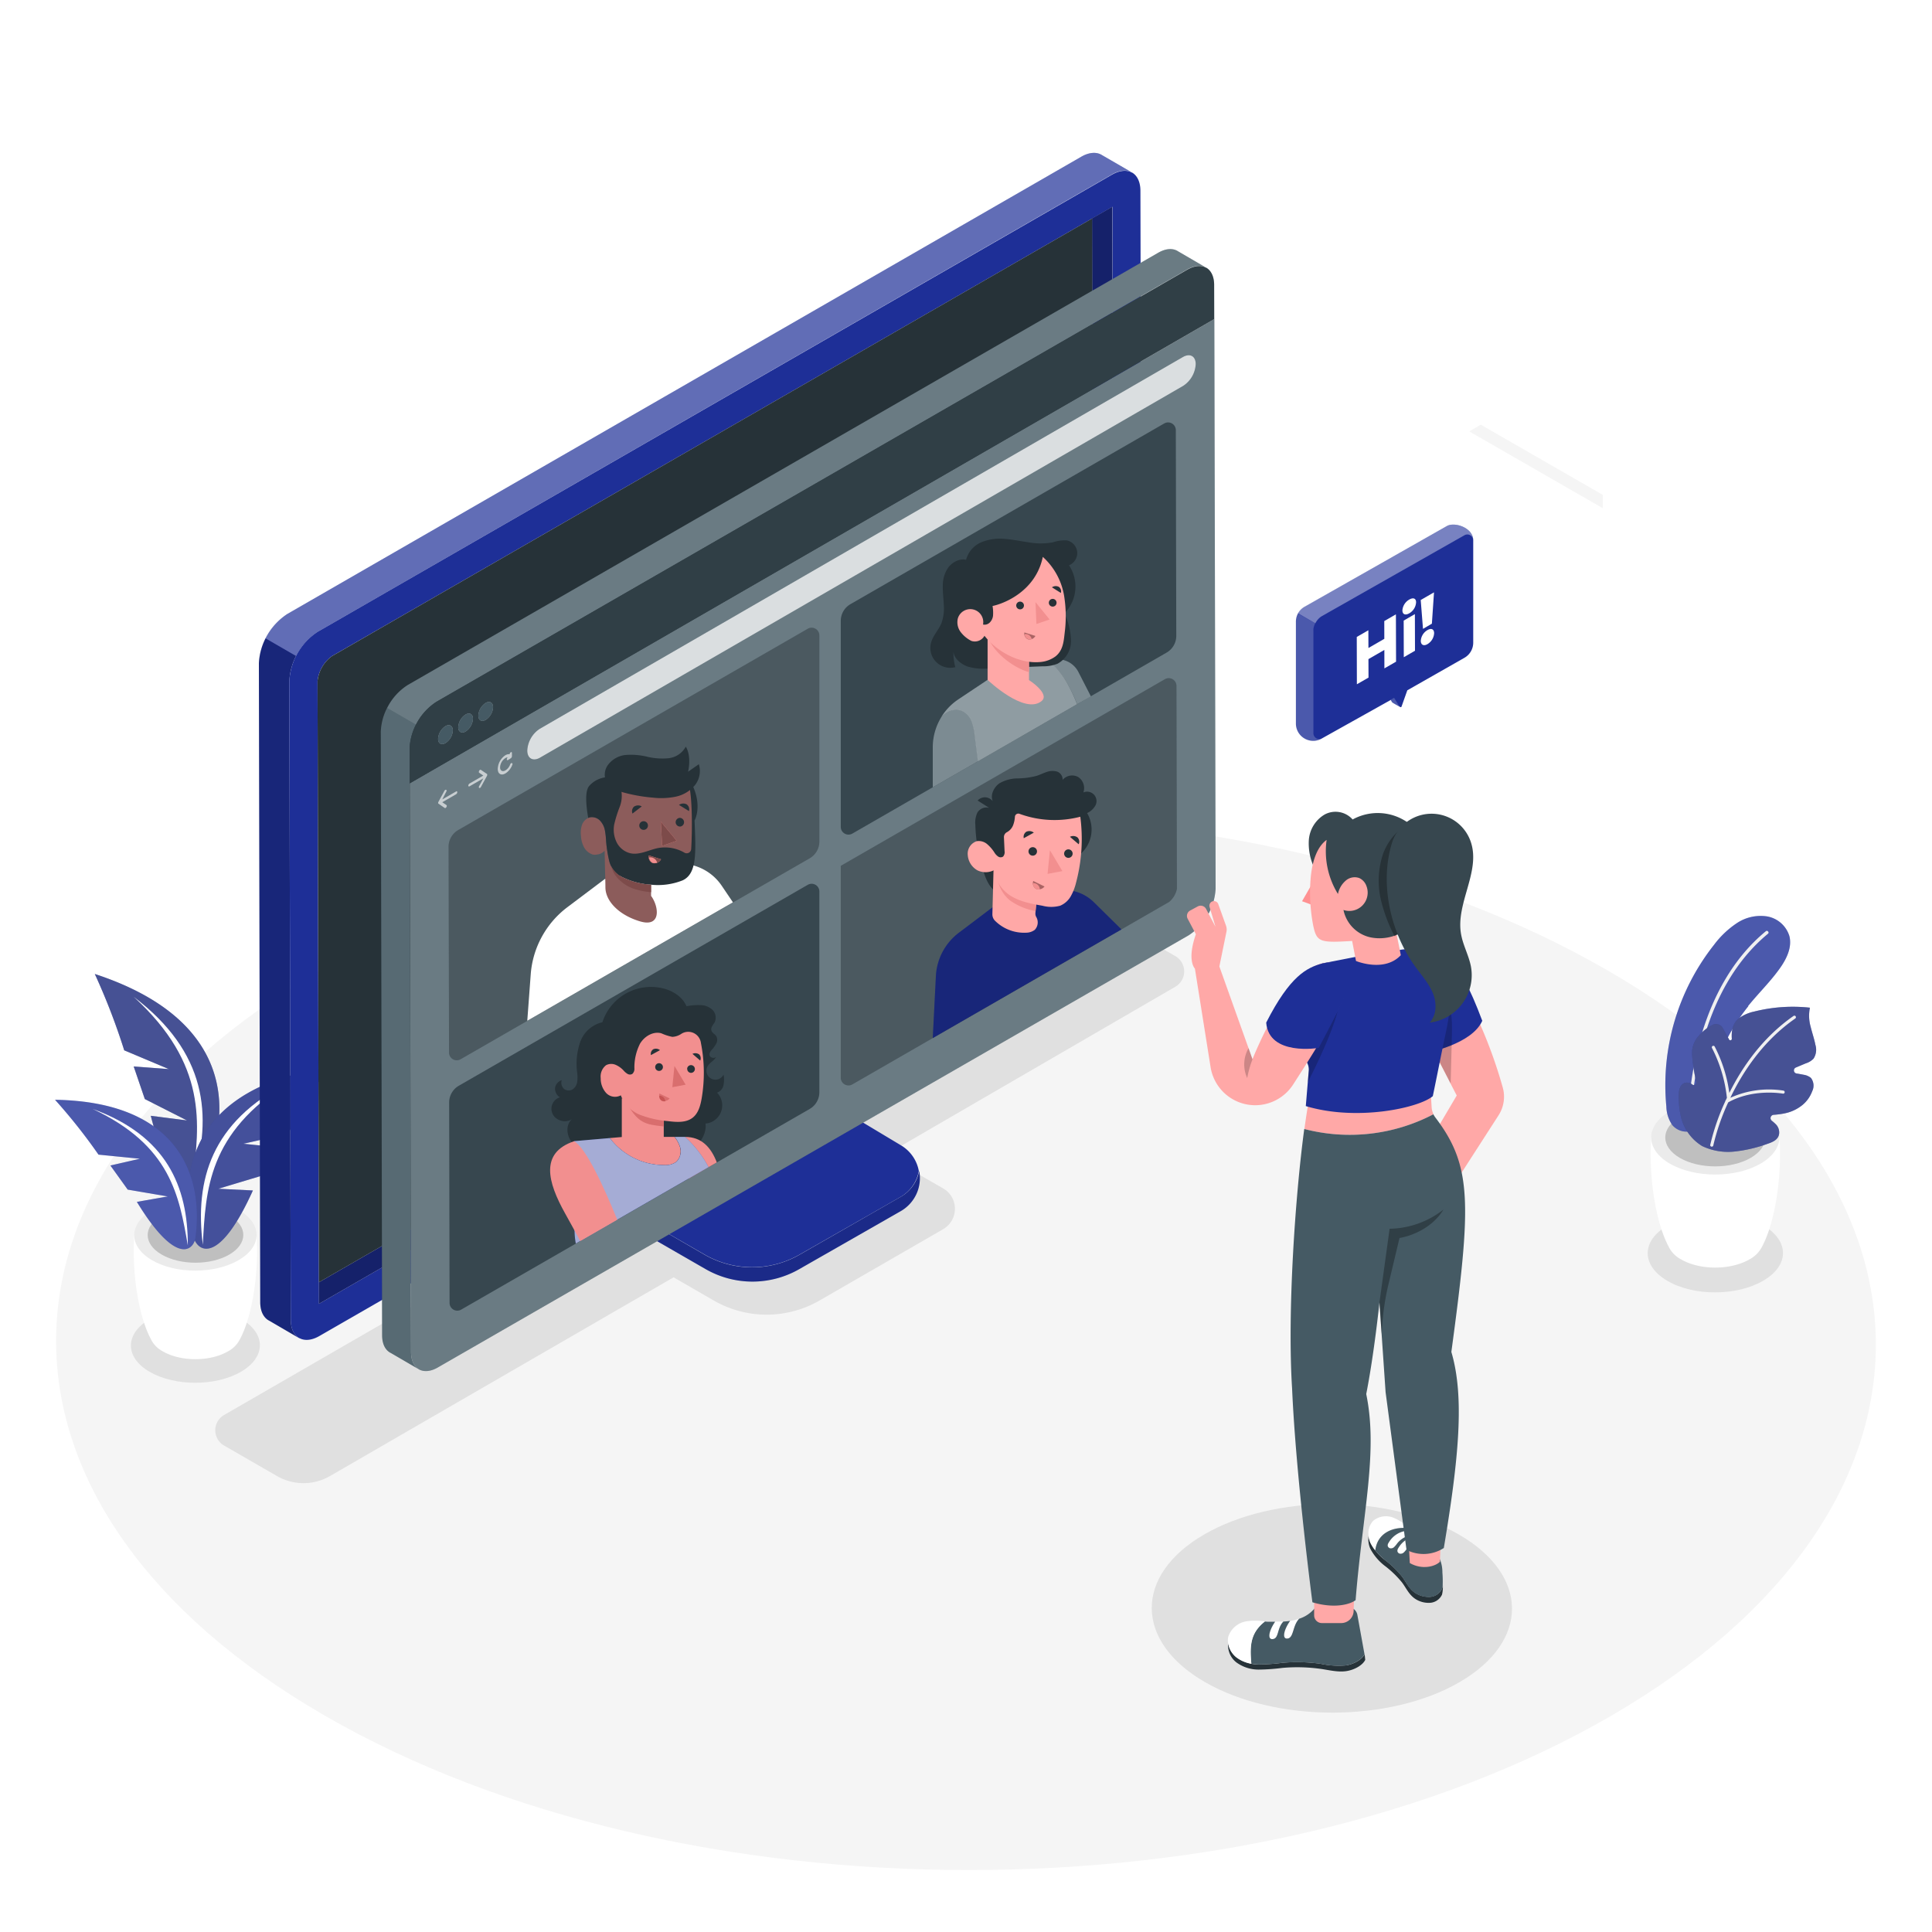
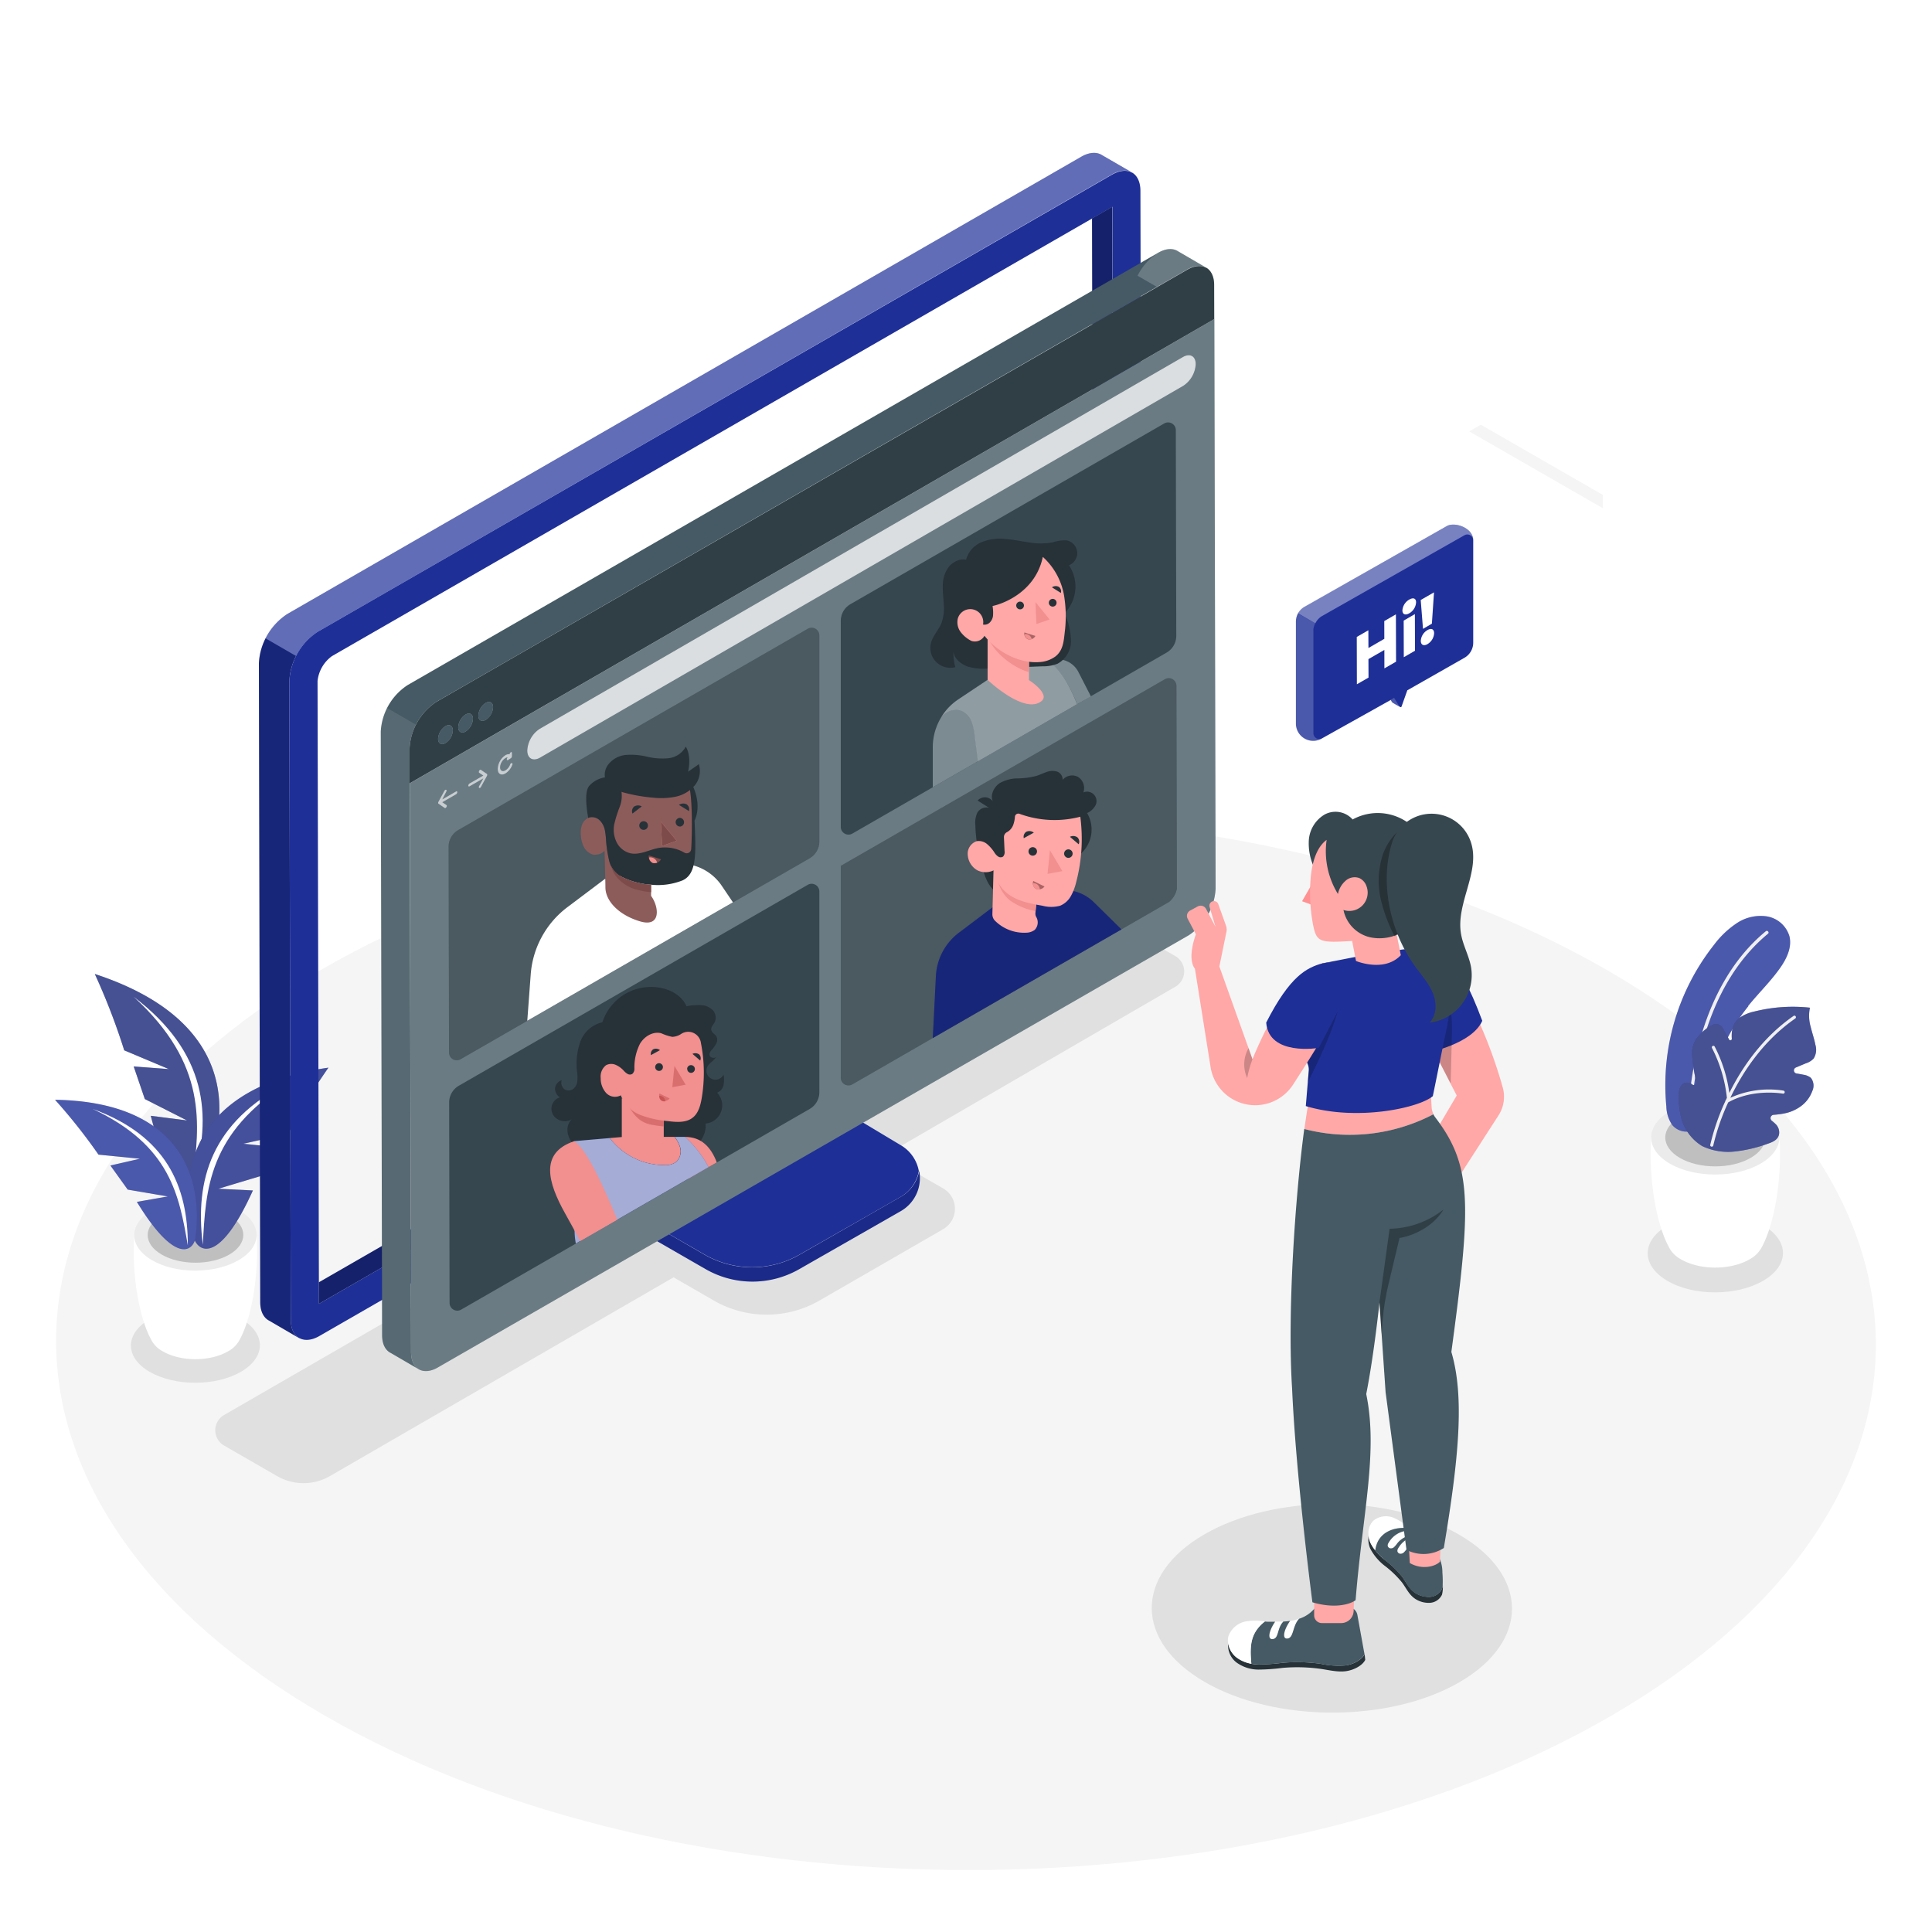
<svg xmlns="http://www.w3.org/2000/svg" class="animated" id="freepik_stories-remote-meeting" viewBox="0 0 500 500" version="1.1">
  <style>svg#freepik_stories-remote-meeting:not(.animated) .animable {opacity: 0;}svg#freepik_stories-remote-meeting.animated #elw18lvlfi7a8 {animation: 1s 1 forwards cubic-bezier(.36,-0.01,.5,1.38) zoomOut;animation-delay: 0s;}svg#freepik_stories-remote-meeting.animated #el3mp89n4z7pq {animation: 1s 1 forwards cubic-bezier(.36,-0.01,.5,1.38) zoomOut;animation-delay: 0.031s;opacity: 0}svg#freepik_stories-remote-meeting.animated #elux3uhi7m9f {animation: 1s 1 forwards cubic-bezier(.36,-0.01,.5,1.38) zoomOut;animation-delay: 0.062s;opacity: 0}svg#freepik_stories-remote-meeting.animated #elvmi6m1tw1fb {animation: 1s 1 forwards cubic-bezier(.36,-0.01,.5,1.38) zoomOut;animation-delay: 0.094s;opacity: 0}svg#freepik_stories-remote-meeting.animated #el2antnv7zvgc {animation: 1s 1 forwards cubic-bezier(.36,-0.01,.5,1.38) zoomOut;animation-delay: 0.125s;opacity: 0}svg#freepik_stories-remote-meeting.animated #elqlfuz8fztwj {animation: 1s 1 forwards cubic-bezier(.36,-0.01,.5,1.38) zoomOut;animation-delay: 0.156s;opacity: 0}svg#freepik_stories-remote-meeting.animated #elu7gg29panlg {animation: 1s 1 forwards cubic-bezier(.36,-0.01,.5,1.38) zoomOut;animation-delay: 0.188s;opacity: 0}svg#freepik_stories-remote-meeting.animated #el62155jbh8z7 {animation: 1s 1 forwards cubic-bezier(.36,-0.01,.5,1.38) zoomOut;animation-delay: 0.219s;opacity: 0}svg#freepik_stories-remote-meeting.animated #elibpf7lck8ub {animation: 1s 1 forwards cubic-bezier(.36,-0.01,.5,1.38) zoomOut;animation-delay: 0.25s;opacity: 0}svg#freepik_stories-remote-meeting.animated #el3rtegtsdazu {animation: 1s 1 forwards cubic-bezier(.36,-0.01,.5,1.38) zoomOut;animation-delay: 0.281s;opacity: 0}svg#freepik_stories-remote-meeting.animated #elxlsjoiv5eb9 {animation: 1s 1 forwards cubic-bezier(.36,-0.01,.5,1.38) zoomOut;animation-delay: 0.312s;opacity: 0}svg#freepik_stories-remote-meeting.animated #elrh8fu2ikccs {animation: 1s 1 forwards cubic-bezier(.36,-0.01,.5,1.38) zoomOut;animation-delay: 0.344s;opacity: 0}svg#freepik_stories-remote-meeting.animated #elxc88cwxxjdc {animation: 1s 1 forwards cubic-bezier(.36,-0.01,.5,1.38) zoomOut;animation-delay: 0.375s;opacity: 0}svg#freepik_stories-remote-meeting.animated #elaofufcl6bz {animation: 1s 1 forwards cubic-bezier(.36,-0.01,.5,1.38) zoomOut;animation-delay: 0.406s;opacity: 0}svg#freepik_stories-remote-meeting.animated #eldethy1xb4f8 {animation: 1s 1 forwards cubic-bezier(.36,-0.01,.5,1.38) zoomOut;animation-delay: 0.438s;opacity: 0}svg#freepik_stories-remote-meeting.animated #elsodr1b99zth {animation: 1s 1 forwards cubic-bezier(.36,-0.01,.5,1.38) zoomOut;animation-delay: 0.469s;opacity: 0}svg#freepik_stories-remote-meeting.animated #ely62cwgh7hsi {animation: 1s 1 forwards cubic-bezier(.36,-0.01,.5,1.38) zoomOut;animation-delay: 0.5s;opacity: 0}svg#freepik_stories-remote-meeting.animated #el4b2kawq496w {animation: 1s 1 forwards cubic-bezier(.36,-0.01,.5,1.38) zoomOut;animation-delay: 0.531s;opacity: 0}svg#freepik_stories-remote-meeting.animated #el0xap1yz5csq {animation: 1s 1 forwards cubic-bezier(.36,-0.01,.5,1.38) zoomOut;animation-delay: 0.562s;opacity: 0}svg#freepik_stories-remote-meeting.animated #eltmar73vor4 {animation: 1s 1 forwards cubic-bezier(.36,-0.01,.5,1.38) zoomOut;animation-delay: 0.594s;opacity: 0}svg#freepik_stories-remote-meeting.animated #el6vo8t5y1asm {animation: 1s 1 forwards cubic-bezier(.36,-0.01,.5,1.38) zoomOut;animation-delay: 0.625s;opacity: 0}svg#freepik_stories-remote-meeting.animated #elfgar9pylufj {animation: 1s 1 forwards cubic-bezier(.36,-0.01,.5,1.38) zoomOut;animation-delay: 0.656s;opacity: 0}svg#freepik_stories-remote-meeting.animated #el33frcm3ptws {animation: 1s 1 forwards cubic-bezier(.36,-0.01,.5,1.38) zoomOut;animation-delay: 0.688s;opacity: 0}svg#freepik_stories-remote-meeting.animated #elbjdk00kq6e {animation: 1s 1 forwards cubic-bezier(.36,-0.01,.5,1.38) zoomOut;animation-delay: 0.719s;opacity: 0}svg#freepik_stories-remote-meeting.animated #el04dt9exx6l9i {animation: 1s 1 forwards cubic-bezier(.36,-0.01,.5,1.38) zoomOut;animation-delay: 0.75s;opacity: 0}svg#freepik_stories-remote-meeting.animated #el4qioqqplcix {animation: 1s 1 forwards cubic-bezier(.36,-0.01,.5,1.38) zoomOut;animation-delay: 0.781s;opacity: 0}svg#freepik_stories-remote-meeting.animated #elpesrayk0d1q {animation: 1s 1 forwards cubic-bezier(.36,-0.01,.5,1.38) zoomOut;animation-delay: 0.812s;opacity: 0}svg#freepik_stories-remote-meeting.animated #elyhwpeoyfl9i {animation: 1s 1 forwards cubic-bezier(.36,-0.01,.5,1.38) zoomOut;animation-delay: 0.844s;opacity: 0}svg#freepik_stories-remote-meeting.animated #el9mfh6va9mkm {animation: 1s 1 forwards cubic-bezier(.36,-0.01,.5,1.38) zoomOut;animation-delay: 0.875s;opacity: 0}svg#freepik_stories-remote-meeting.animated #elo8ymnmcszj {animation: 1s 1 forwards cubic-bezier(.36,-0.01,.5,1.38) zoomOut;animation-delay: 0.906s;opacity: 0}svg#freepik_stories-remote-meeting.animated #elmsemgvqp1y9 {animation: 1s 1 forwards cubic-bezier(.36,-0.01,.5,1.38) zoomOut;animation-delay: 0.938s;opacity: 0}svg#freepik_stories-remote-meeting.animated #elzmj53pjbio {animation: 1s 1 forwards cubic-bezier(.36,-0.01,.5,1.38) zoomOut;animation-delay: 0.969s;opacity: 0}svg#freepik_stories-remote-meeting.animated #freepik--Window--inject-10 {animation: 1s 1 forwards cubic-bezier(.36,-0.01,.5,1.38) zoomOut;animation-delay: 0s;}svg#freepik_stories-remote-meeting.animated #freepik--Plant--inject-10 {animation: 3s Infinite  linear wind;animation-delay: 0s;}svg#freepik_stories-remote-meeting.animated #freepik--Screen--inject-10 {animation: 6s Infinite  linear wind;animation-delay: 0s;}svg#freepik_stories-remote-meeting.animated #freepik--speech-bubble--inject-10 {animation: 3s Infinite  linear floating;animation-delay: 1s;}svg#freepik_stories-remote-meeting.animated #freepik--Character--inject-10 {animation: 1s 1 forwards cubic-bezier(.36,-0.01,.5,1.38) slideRight;animation-delay: 0s;}            @keyframes zoomOut {                0% {                    opacity: 0;                    transform: scale(1.5);                }                100% {                    opacity: 1;                    transform: scale(1);                }            }                    @keyframes wind {                0% {                    transform: rotate( 0deg );                }                25% {                    transform: rotate( 1deg );                }                75% {                    transform: rotate( -1deg );                }            }                    @keyframes floating {                0% {                    opacity: 1;                    transform: translateY(0px);                }                50% {                    transform: translateY(-10px);                }                100% {                    opacity: 1;                    transform: translateY(0px);                }            }                    @keyframes slideRight {                0% {                    opacity: 0;                    transform: translateX(30px);                }                100% {                    opacity: 1;                    transform: translateX(0);                }            }        </style>
  <g id="freepik--Floor--inject-10" class="animable" style="transform-origin: 249.995px 347.551px;">
    <path d="M415.94,251.08c-92.24-53.26-241.32-53.26-333,0S-8.2,390.69,84.05,444s241.33,53.27,333,0S508.2,304.34,415.94,251.08Z" style="fill: rgb(245, 245, 245); transform-origin: 249.995px 347.551px;" id="el87vk8xy8a9" class="animable" />
  </g>
  <g id="freepik--Shadows--inject-10" class="animable" style="transform-origin: 247.658px 340.507px;">
    <path d="M38.81,341.35c6.53-3.77,17.1-3.77,23.6,0s6.46,9.9-.08,13.68-17.1,3.77-23.6,0S32.27,345.13,38.81,341.35Z" style="fill: rgb(224, 224, 224); transform-origin: 50.57px 348.192px;" id="elyv8nnlfrrmd" class="animable" />
    <path d="M377.55,397.13c-18.27-10.54-47.78-10.54-65.93,0s-18.05,27.65.21,38.19,47.79,10.55,65.93,0S395.81,407.68,377.55,397.13Z" style="fill: rgb(224, 224, 224); transform-origin: 344.688px 416.227px;" id="eljjpx3oxol5i" class="animable" />
    <path d="M431.59,317.14c6.86-4,17.94-4,24.76,0s6.77,10.38-.08,14.34-17.95,4-24.76,0S424.73,321.1,431.59,317.14Z" style="fill: rgb(224, 224, 224); transform-origin: 443.93px 324.303px;" id="els934g13g2na" class="animable" />
    <path d="M304.15,247.43l-13.55-7.81a13.69,13.69,0,0,0-13.69,0l-75.17,43.57-6.63-3.82L140.7,311.21l6.28,3.61L58,366.2a4.56,4.56,0,0,0,0,7.91L71.69,382a13.71,13.71,0,0,0,13.71,0l88.92-51.43,10.4,6a27.39,27.39,0,0,0,27.37,0l32-18.46a6.09,6.09,0,0,0,0-10.55l-15-8.62,12.63-7.33,4.37-2.54,58.1-33.71A4.57,4.57,0,0,0,304.15,247.43Z" style="fill: rgb(224, 224, 224); transform-origin: 181.089px 310.811px;" id="elxgatwa468eg" class="animable" />
  </g>
  <g id="freepik--Window--inject-10" class="animable" style="transform-origin: 371.805px 125.045px;">
    <polygon points="380.24 111.65 383.23 109.91 414.8 128.07 414.8 131.52 380.24 111.65" style="fill: rgb(245, 245, 245); transform-origin: 397.52px 120.715px;" id="elw18lvlfi7a8" class="animable" />
    <polygon points="380.24 111.65 380.24 111.65 380.24 111.65 414.8 131.52 414.8 135.47 380.24 115.61 380.24 111.65" style="fill: rgb(224, 224, 224); transform-origin: 397.52px 123.56px;" id="el3mp89n4z7pq" class="animable" />
    <g id="elux3uhi7m9f">
      <rect x="397.52" y="101.66" height="39.86" style="fill: rgb(224, 224, 224); transform-origin: 397.52px 121.59px; transform: rotate(-60.09deg);" class="animable" />
    </g>
    <polygon points="418.07 133.39 421.06 131.65 452.63 149.81 452.63 153.26 418.07 133.39" style="fill: rgb(245, 245, 245); transform-origin: 435.35px 142.455px;" id="elvmi6m1tw1fb" class="animable" />
    <polygon points="418.07 133.39 418.07 133.39 418.07 133.39 452.63 153.26 452.63 157.21 418.07 137.35 418.07 133.39" style="fill: rgb(224, 224, 224); transform-origin: 435.35px 145.3px;" id="el2antnv7zvgc" class="animable" />
    <g id="elqlfuz8fztwj">
      <rect x="435.35" y="123.4" height="39.86" style="fill: rgb(224, 224, 224); transform-origin: 435.35px 143.33px; transform: rotate(-60.09deg);" class="animable" />
    </g>
    <polygon points="287.99 58.52 290.98 56.78 322.55 74.94 322.55 78.39 287.99 58.52" style="fill: rgb(245, 245, 245); transform-origin: 305.27px 67.585px;" id="elu7gg29panlg" class="animable" />
    <polygon points="287.99 58.52 287.99 58.52 287.99 58.52 322.55 78.39 322.55 82.34 287.99 62.48 287.99 58.52" style="fill: rgb(224, 224, 224); transform-origin: 305.27px 70.43px;" id="el62155jbh8z7" class="animable" />
    <g id="elibpf7lck8ub">
      <rect x="305.27" y="48.53" height="39.86" style="fill: rgb(224, 224, 224); transform-origin: 305.27px 68.46px; transform: rotate(-60.09deg);" class="animable" />
    </g>
    <polygon points="325.82 80.26 328.81 78.53 360.38 96.68 360.38 100.14 325.82 80.26" style="fill: rgb(245, 245, 245); transform-origin: 343.1px 89.335px;" id="el3rtegtsdazu" class="animable" />
    <polygon points="325.82 80.26 325.82 80.26 325.82 80.26 360.38 100.14 360.38 104.08 325.82 84.22 325.82 80.26" style="fill: rgb(224, 224, 224); transform-origin: 343.1px 92.17px;" id="elxlsjoiv5eb9" class="animable" />
    <g id="elrh8fu2ikccs">
      <rect x="343.1" y="70.27" height="39.86" style="fill: rgb(224, 224, 224); transform-origin: 343.1px 90.2px; transform: rotate(-60.09deg);" class="animable" />
    </g>
    <polygon points="380.41 78.47 383.4 76.73 383.22 183.26 380.24 185 380.41 78.47" style="fill: rgb(240, 240, 240); transform-origin: 381.82px 130.865px;" id="elxc88cwxxjdc" class="animable" />
    <polygon points="380.24 185 383.22 183.26 417.61 203 414.62 204.74 380.24 185" style="fill: rgb(245, 245, 245); transform-origin: 398.925px 194px;" id="elaofufcl6bz" class="animable" />
    <path d="M377,72.54l41.25,23.7-.19,114.43L376.79,187Zm37.63,132.19.18-106.52L380.41,78.47,380.24,185l34.38,19.73" style="fill: rgb(224, 224, 224); transform-origin: 397.52px 141.605px;" id="eldethy1xb4f8" class="animable" />
    <polygon points="376.99 72.54 379.97 70.8 421.23 94.51 418.24 96.24 376.99 72.54" style="fill: rgb(245, 245, 245); transform-origin: 399.11px 83.52px;" id="elsodr1b99zth" class="animable" />
    <polygon points="418.24 96.24 421.23 94.51 421.03 208.93 418.05 210.67 418.24 96.24" style="fill: rgb(240, 240, 240); transform-origin: 419.64px 152.59px;" id="ely62cwgh7hsi" class="animable" />
    <polygon points="418.24 100.21 421.23 98.48 421.06 205 418.07 206.74 418.24 100.21" style="fill: rgb(240, 240, 240); transform-origin: 419.65px 152.61px;" id="el4b2kawq496w" class="animable" />
    <polygon points="418.07 206.74 421.06 205 455.44 224.74 452.45 226.48 418.07 206.74" style="fill: rgb(245, 245, 245); transform-origin: 436.755px 215.74px;" id="el0xap1yz5csq" class="animable" />
    <path d="M414.82,94.28,456.08,118l-.2,114.42L414.62,208.7Zm37.63,132.2L452.63,120l-34.39-19.74-.17,106.53,34.38,19.74" style="fill: rgb(224, 224, 224); transform-origin: 435.35px 163.35px;" id="eltmar73vor4" class="animable" />
    <polygon points="414.82 94.28 417.81 92.54 459.06 116.25 456.08 117.98 414.82 94.28" style="fill: rgb(245, 245, 245); transform-origin: 436.94px 105.26px;" id="el6vo8t5y1asm" class="animable" />
    <polygon points="456.08 117.98 459.06 116.25 458.87 230.67 455.88 232.41 456.08 117.98" style="fill: rgb(240, 240, 240); transform-origin: 457.47px 174.33px;" id="elfgar9pylufj" class="animable" />
    <polygon points="288.16 25.34 291.15 23.61 290.97 130.13 287.99 131.87 288.16 25.34" style="fill: rgb(240, 240, 240); transform-origin: 289.57px 77.74px;" id="el33frcm3ptws" class="animable" />
    <polygon points="287.99 131.87 290.97 130.13 325.36 149.87 322.37 151.6 287.99 131.87" style="fill: rgb(245, 245, 245); transform-origin: 306.675px 140.865px;" id="elbjdk00kq6e" class="animable" />
    <path d="M284.74,19.41,326,43.12l-.19,114.42-41.26-23.71Zm37.63,132.2.18-106.53L288.16,25.34,288,131.87l34.38,19.74" style="fill: rgb(224, 224, 224); transform-origin: 305.275px 88.475px;" id="el04dt9exx6l9i" class="animable" />
    <polygon points="284.74 19.41 287.72 17.67 328.98 41.38 325.99 43.12 284.74 19.41" style="fill: rgb(245, 245, 245); transform-origin: 306.86px 30.395px;" id="el4qioqqplcix" class="animable" />
    <polygon points="325.99 43.12 328.98 41.38 328.78 155.8 325.8 157.54 325.99 43.12" style="fill: rgb(240, 240, 240); transform-origin: 327.39px 99.46px;" id="elpesrayk0d1q" class="animable" />
    <polygon points="325.99 47.08 328.98 45.35 328.81 151.87 325.82 153.61 325.99 47.08" style="fill: rgb(240, 240, 240); transform-origin: 327.4px 99.48px;" id="elyhwpeoyfl9i" class="animable" />
    <polygon points="325.82 153.61 328.81 151.87 363.19 171.61 360.2 173.35 325.82 153.61" style="fill: rgb(245, 245, 245); transform-origin: 344.505px 162.61px;" id="el9mfh6va9mkm" class="animable" />
    <path d="M322.57,41.15l41.26,23.71-.2,114.42-41.26-23.71Zm37.63,132.2.18-106.53L326,47.08l-.17,106.53,34.38,19.74" style="fill: rgb(224, 224, 224); transform-origin: 343.1px 110.215px;" id="elo8ymnmcszj" class="animable" />
    <polygon points="322.57 41.15 325.56 39.41 366.81 63.12 363.83 64.86 322.57 41.15" style="fill: rgb(245, 245, 245); transform-origin: 344.69px 52.135px;" id="elmsemgvqp1y9" class="animable" />
    <polygon points="363.83 64.86 366.81 63.12 366.62 177.54 363.63 179.28 363.83 64.86" style="fill: rgb(240, 240, 240); transform-origin: 365.22px 121.2px;" id="elzmj53pjbio" class="animable" />
  </g>
  <g id="freepik--Plant--inject-10" class="animable" style="transform-origin: 242.129px 294.397px;">
    <path d="M34.74,319.63l15.83.46,15.83-.46c.68,10.69-1.4,21.59-4.28,26.91h0A7.23,7.23,0,0,1,59,349.73c-4.67,2.7-12.22,2.7-16.86,0A7.08,7.08,0,0,1,39,346.46C36.12,341.11,34.06,330.27,34.74,319.63Z" style="fill: rgb(255, 255, 255); transform-origin: 50.569px 335.693px;" id="ell2wl2kqi1ni" class="animable" />
    <path d="M39.41,313.14c-6.2,3.59-6.24,9.39-.07,13s16.18,3.59,22.39,0,6.23-9.38.07-13S45.61,309.56,39.41,313.14Z" style="fill: rgb(235, 235, 235); transform-origin: 50.57px 319.64px;" id="el149xrcffkmr" class="animable" />
    <path d="M41.86,314.57c-4.84,2.79-4.86,7.32,0,10.12s12.63,2.79,17.46,0,4.87-7.33.06-10.12S46.7,311.78,41.86,314.57Z" style="fill: rgb(224, 224, 224); transform-origin: 50.594px 319.632px;" id="el4kv3q4ppatd" class="animable" />
    <g id="elukdd8qgxydn">
      <g style="opacity: 0.15; transform-origin: 50.594px 319.632px;" class="animable">
        <path d="M41.86,314.57c-4.84,2.79-4.86,7.32,0,10.12s12.63,2.79,17.46,0,4.87-7.33.06-10.12S46.7,311.78,41.86,314.57Z" id="el0g2do05g0e5o" class="animable" style="transform-origin: 50.594px 319.632px;" />
      </g>
    </g>
    <path d="M24.54,252.07c35.68,11.68,36,35.55,28,52.55-2,3.44-8.17,5.29-13.51-15.85l9.37,1.2-10.92-5.54L34.6,276l9.1.68-11.55-4.86A170.39,170.39,0,0,0,24.54,252.07Z" style="fill: rgb(30, 47, 151); transform-origin: 40.659px 279.404px;" id="elm8ou9c815r" class="animable" />
    <g id="elunxq408bobi">
      <path d="M24.54,252.07c35.68,11.68,36,35.55,28,52.55-2,3.44-8.17,5.29-13.51-15.85l9.37,1.2-10.92-5.54L34.6,276l9.1.68-11.55-4.86A170.39,170.39,0,0,0,24.54,252.07Z" style="opacity: 0.2; transform-origin: 40.659px 279.404px;" class="animable" />
    </g>
    <g id="el0jjottskhsh">
      <path d="M24.54,252.07c35.68,11.68,36,35.55,28,52.55-2,3.44-8.17,5.29-13.51-15.85l9.37,1.2-10.92-5.54L34.6,276l9.1.68-11.55-4.86A170.39,170.39,0,0,0,24.54,252.07Z" style="fill: rgb(255, 255, 255); opacity: 0.2; transform-origin: 40.659px 279.404px;" class="animable" />
    </g>
    <path d="M34.63,258c18.81,14.28,20.51,30.65,15.2,47.74C51.71,290.73,53.74,275.51,34.63,258Z" style="fill: rgb(255, 255, 255); transform-origin: 43.538px 281.87px;" id="elgbmlvz7iaw8" class="animable" />
    <path d="M85,276.31c-35.17,5-39.44,27.13-34.77,44.3,1.32,3.54,6.73,6.28,15.22-12.52l-8.93-.44,11.09-3.34,4-7.42L63,296l11.57-2.6A163.18,163.18,0,0,1,85,276.31Z" style="fill: rgb(30, 47, 151); transform-origin: 66.837px 299.736px;" id="ely54jyb4xxd" class="animable" />
    <g id="elwxa0ftzut5i">
      <path d="M85,276.31c-35.17,5-39.44,27.13-34.77,44.3,1.32,3.54,6.73,6.28,15.22-12.52l-8.93-.44,11.09-3.34,4-7.42L63,296l11.57-2.6A163.18,163.18,0,0,1,85,276.31Z" style="fill: rgb(255, 255, 255); opacity: 0.2; transform-origin: 66.837px 299.736px;" class="animable" />
    </g>
    <g id="eld8mmcu1zac">
      <path d="M85,276.31c-35.17,5-39.44,27.13-34.77,44.3,1.32,3.54,6.73,6.28,15.22-12.52l-8.93-.44,11.09-3.34,4-7.42L63,296l11.57-2.6A163.18,163.18,0,0,1,85,276.31Z" style="opacity: 0.1; transform-origin: 66.837px 299.736px;" class="animable" />
    </g>
    <path d="M74.58,280.2c-19.9,10.17-24.2,25.14-22.09,41.94C53.24,307.81,53.88,293.3,74.58,280.2Z" style="fill: rgb(255, 255, 255); transform-origin: 63.292px 301.17px;" id="elfsuto01fe2a" class="animable" />
    <path d="M14.24,284.62c32.26.53,38.59,20,36.3,36-.79,3.34-5.36,6.41-15.12-9.58l8-1.4-10.37-1.77-4.48-6.24,7.64-1.75-10.72-1.06A146,146,0,0,0,14.24,284.62Z" style="fill: rgb(30, 47, 151); transform-origin: 32.601px 303.959px;" id="el2lk101284in" class="animable" />
    <path d="M24,287c19.07,6.94,24.63,20,24.61,35.33C46.37,309.46,44.17,296.45,24,287Z" style="fill: rgb(255, 255, 255); transform-origin: 36.305px 304.665px;" id="el17zarr1lq91" class="animable" />
    <g id="eljh0ymgbjhbp">
      <path d="M14.24,284.62c32.26.53,38.59,20,36.3,36-.79,3.34-5.36,6.41-15.12-9.58l8-1.4-10.37-1.77-4.48-6.24,7.64-1.75-10.72-1.06A146,146,0,0,0,14.24,284.62Z" style="fill: rgb(255, 255, 255); opacity: 0.2; transform-origin: 32.601px 303.959px;" class="animable" />
    </g>
    <path d="M427.32,294.35l16.61.49,16.6-.49c.72,11.22-1.47,22.64-4.49,28.23h0a7.56,7.56,0,0,1-3.29,3.35c-4.9,2.83-12.82,2.83-17.68,0a7.38,7.38,0,0,1-3.29-3.43C428.78,316.88,426.61,305.51,427.32,294.35Z" style="fill: rgb(255, 255, 255); transform-origin: 443.926px 311.201px;" id="elstkzbpp4ooh" class="animable" />
    <path d="M432.23,287.55c-6.51,3.76-6.54,9.85-.08,13.6s17,3.76,23.48,0,6.54-9.84.08-13.6S438.73,283.8,432.23,287.55Z" style="fill: rgb(235, 235, 235); transform-origin: 443.924px 294.35px;" id="elhtj2l3pri5" class="animable" />
    <path d="M434.8,289.05c-5.08,2.93-5.1,7.68-.06,10.61s13.24,2.93,18.32,0,5.1-7.68.06-10.61S439.87,286.12,434.8,289.05Z" style="fill: rgb(224, 224, 224); transform-origin: 443.93px 294.355px;" id="eloekcuk7ch1" class="animable" />
    <g id="elb44t0b2lxr4">
      <g style="opacity: 0.15; transform-origin: 443.93px 294.355px;" class="animable">
        <path d="M434.8,289.05c-5.08,2.93-5.1,7.68-.06,10.61s13.24,2.93,18.32,0,5.1-7.68.06-10.61S439.87,286.12,434.8,289.05Z" id="eldr592kig0ns" class="animable" style="transform-origin: 443.93px 294.355px;" />
      </g>
    </g>
    <path d="M452.4,260.37c2.7-3.35,5.83-6.36,8.31-9.89,1.69-2.4,3.1-5.35,2.39-8.2a7.35,7.35,0,0,0-5.81-5.12,11.11,11.11,0,0,0-7.8,1.75,24,24,0,0,0-5.9,5.61,58.59,58.59,0,0,0-12.34,41.84,8.76,8.76,0,0,0,1.54,4.81,4.81,4.81,0,0,0,5,1.51c4.53-1.34,3.93-7.45,4.67-11a50,50,0,0,1,10-21.27Z" style="fill: rgb(30, 47, 151); transform-origin: 447.138px 264.954px;" id="el8ihj7qsqiws" class="animable" />
    <g id="elwdb33yr26l">
      <path d="M452.4,260.37c2.7-3.35,5.83-6.36,8.31-9.89,1.69-2.4,3.1-5.35,2.39-8.2a7.35,7.35,0,0,0-5.81-5.12,11.11,11.11,0,0,0-7.8,1.75,24,24,0,0,0-5.9,5.61,58.59,58.59,0,0,0-12.34,41.84,8.76,8.76,0,0,0,1.54,4.81,4.81,4.81,0,0,0,5,1.51c4.53-1.34,3.93-7.45,4.67-11a50,50,0,0,1,10-21.27Z" style="fill: rgb(255, 255, 255); opacity: 0.2; transform-origin: 447.138px 264.954px;" class="animable" />
    </g>
    <path d="M437.47,288.13a.39.39,0,0,0,.32-.37c.32-7.26,2.68-32,19.76-46.11a.38.38,0,0,0,.05-.55A.4.4,0,0,0,457,241c-17.33,14.27-19.72,39.34-20,46.69a.4.4,0,0,0,.38.41Z" style="fill: rgb(240, 240, 240); transform-origin: 447.347px 264.518px;" id="elyrg8beo2lnl" class="animable" />
    <path d="M435,288.92a12.12,12.12,0,0,0,5.54,7.69,15.58,15.58,0,0,0,8.39,1.4,36.33,36.33,0,0,0,8.52-2c1.37-.46,2.89-1.08,3-2.78a3,3,0,0,0-1-2.39,10.92,10.92,0,0,0-.88-.76.87.87,0,0,1,.47-1.57,21.91,21.91,0,0,0,2.42-.3,10.62,10.62,0,0,0,5.1-2.31A8.38,8.38,0,0,0,469,282.4a3.28,3.28,0,0,0-.33-3.43,3.85,3.85,0,0,0-1.89-.82q-.92-.19-1.83-.33a.81.81,0,0,1-.18-1.55l2.57-1.08a4.73,4.73,0,0,0,2-1.21,4.25,4.25,0,0,0,.49-3.55c-.31-1.61-.87-3.17-1.25-4.76a10.22,10.22,0,0,1-.17-4.88,41,41,0,0,0-14.43,1,10.35,10.35,0,0,0-3.94,1.73c-1.6,1.28-2,3.21-1.85,5.3a.37.37,0,0,1-.7.2l-1.65-3a2,2,0,0,0-2.56-.82,11.89,11.89,0,0,0-3.76,3,6.56,6.56,0,0,0-1.61,4.82A41.29,41.29,0,0,0,439,280a.66.66,0,0,1-1,.7l-.07-.06a2.21,2.21,0,0,0-1.56-.45c-1.45.18-1.82,1.65-1.92,2.91A24,24,0,0,0,435,288.92Z" style="fill: rgb(30, 47, 151); transform-origin: 452.229px 279.328px;" id="elowkno7gwxxf" class="animable" />
    <g id="elzmhv09quesq">
      <path d="M435,288.92a12.12,12.12,0,0,0,5.54,7.69,15.58,15.58,0,0,0,8.39,1.4,36.33,36.33,0,0,0,8.52-2c1.37-.46,2.89-1.08,3-2.78a3,3,0,0,0-1-2.39,10.92,10.92,0,0,0-.88-.76.87.87,0,0,1,.47-1.57,21.91,21.91,0,0,0,2.42-.3,10.62,10.62,0,0,0,5.1-2.31A8.38,8.38,0,0,0,469,282.4a3.28,3.28,0,0,0-.33-3.43,3.85,3.85,0,0,0-1.89-.82q-.92-.19-1.83-.33a.81.81,0,0,1-.18-1.55l2.57-1.08a4.73,4.73,0,0,0,2-1.21,4.25,4.25,0,0,0,.49-3.55c-.31-1.61-.87-3.17-1.25-4.76a10.22,10.22,0,0,1-.17-4.88,41,41,0,0,0-14.43,1,10.35,10.35,0,0,0-3.94,1.73c-1.6,1.28-2,3.21-1.85,5.3a.37.37,0,0,1-.7.2l-1.65-3a2,2,0,0,0-2.56-.82,11.89,11.89,0,0,0-3.76,3,6.56,6.56,0,0,0-1.61,4.82A41.29,41.29,0,0,0,439,280a.66.66,0,0,1-1,.7l-.07-.06a2.21,2.21,0,0,0-1.56-.45c-1.45.18-1.82,1.65-1.92,2.91A24,24,0,0,0,435,288.92Z" style="opacity: 0.2; transform-origin: 452.229px 279.328px;" class="animable" />
    </g>
    <g id="elbawkt190yz">
      <path d="M435,288.92a12.12,12.12,0,0,0,5.54,7.69,15.58,15.58,0,0,0,8.39,1.4,36.33,36.33,0,0,0,8.52-2c1.37-.46,2.89-1.08,3-2.78a3,3,0,0,0-1-2.39,10.92,10.92,0,0,0-.88-.76.87.87,0,0,1,.47-1.57,21.91,21.91,0,0,0,2.42-.3,10.62,10.62,0,0,0,5.1-2.31A8.38,8.38,0,0,0,469,282.4a3.28,3.28,0,0,0-.33-3.43,3.85,3.85,0,0,0-1.89-.82q-.92-.19-1.83-.33a.81.81,0,0,1-.18-1.55l2.57-1.08a4.73,4.73,0,0,0,2-1.21,4.25,4.25,0,0,0,.49-3.55c-.31-1.61-.87-3.17-1.25-4.76a10.22,10.22,0,0,1-.17-4.88,41,41,0,0,0-14.43,1,10.35,10.35,0,0,0-3.94,1.73c-1.6,1.28-2,3.21-1.85,5.3a.37.37,0,0,1-.7.2l-1.65-3a2,2,0,0,0-2.56-.82,11.89,11.89,0,0,0-3.76,3,6.56,6.56,0,0,0-1.61,4.82A41.29,41.29,0,0,0,439,280a.66.66,0,0,1-1,.7l-.07-.06a2.21,2.21,0,0,0-1.56-.45c-1.45.18-1.82,1.65-1.92,2.91A24,24,0,0,0,435,288.92Z" style="fill: rgb(255, 255, 255); opacity: 0.2; transform-origin: 452.229px 279.328px;" class="animable" />
    </g>
    <path d="M442.63,296.21A58,58,0,0,1,446.51,285a.37.37,0,0,1,.14-.29c.09-.2.17-.39.27-.59a36.6,36.6,0,0,0-3.85-12.88.4.4,0,0,1,.15-.54.4.4,0,0,1,.54.15,36.94,36.94,0,0,1,3.79,12c3.28-6.59,8.52-14.29,16.61-19.92a.39.39,0,0,1,.55.09.41.41,0,0,1-.09.56c-8.35,5.8-13.61,13.85-16.81,20.53a24.23,24.23,0,0,1,13.75-1.86.39.39,0,0,1,.31.46.39.39,0,0,1-.46.32c-.07,0-7.63-1.39-14.15,2.26a57.69,57.69,0,0,0-3.86,11.14.39.39,0,0,1-.31.32h-.15A.4.4,0,0,1,442.63,296.21Z" style="fill: rgb(240, 240, 240); transform-origin: 453.693px 279.802px;" id="elo0w8ncjcqt" class="animable" />
  </g>
  <g id="freepik--Screen--inject-10" class="animable" style="transform-origin: 190.8px 197.2px;">
    <path d="M233,309.8l-26.06,14.91a24.69,24.69,0,0,1-24.61,0L163,313.53a7.41,7.41,0,0,1-3.71-6.41l0-13.2-4,2.34v11.46a8.64,8.64,0,0,0,4.33,7.49l23,13.24a24.34,24.34,0,0,0,24.23,0l26.25-15a9.85,9.85,0,0,0,4.79-10.42A9.76,9.76,0,0,1,233,309.8Z" style="fill: rgb(30, 47, 151); transform-origin: 196.679px 312.8px;" id="el6gfyqjrosnr" class="animable" />
    <g id="elav4kh9ge4pt">
      <path d="M233,309.8l-26.06,14.91a24.69,24.69,0,0,1-24.61,0L163,313.53a7.41,7.41,0,0,1-3.71-6.41l0-13.2-4,2.34v11.46a8.64,8.64,0,0,0,4.33,7.49l23,13.24a24.34,24.34,0,0,0,24.23,0l26.25-15a9.85,9.85,0,0,0,4.79-10.42A9.76,9.76,0,0,1,233,309.8Z" style="opacity: 0.1; transform-origin: 196.679px 312.8px;" class="animable" />
    </g>
    <path d="M163,313.53l19.34,11.14a24.69,24.69,0,0,0,24.61,0L233,309.8a9.76,9.76,0,0,0,4.79-6.75,9.73,9.73,0,0,0-4.62-6.64l-21.38-12.82a8.67,8.67,0,0,1-4.2-7.42V266l-48.33,27.94,0,13.2A7.41,7.41,0,0,0,163,313.53Z" style="fill: rgb(30, 47, 151); transform-origin: 198.525px 296.977px;" id="el5jd39ryc02c" class="animable" />
    <g id="elt3scic83k9n">
      <path d="M163,313.53a7.41,7.41,0,0,1-3.71-6.41l0-13.2-4,2.34v11.46a8.64,8.64,0,0,0,4.33,7.49l8.14,4.7v-3.67Z" style="opacity: 0.4; transform-origin: 161.525px 306.915px;" class="animable" />
    </g>
    <g id="el3kgxkrtjvy8">
      <path d="M163,313.53l4.71,2.71h0l50.46-28.83-6.37-3.82a8.67,8.67,0,0,1-4.2-7.42V266l-48.33,27.94,0,13.2A7.41,7.41,0,0,0,163,313.53Z" style="opacity: 0.3; transform-origin: 188.72px 291.12px;" class="animable" />
    </g>
    <path d="M77.54,346.37h0l-.05,0Z" style="fill: rgb(255, 168, 167); transform-origin: 77.515px 346.37px;" id="elgj8j7946b6" class="animable" />
    <path d="M75.25,341.55l-.37-165.29a16.3,16.3,0,0,1,7.37-12.78L287.72,45.16c2-1.17,3.87-1.29,5.21-.54l-7.74-4.48h0c-1.35-.86-3.26-.79-5.37.43L74.36,158.9A16.26,16.26,0,0,0,67,171.67L67.35,337c0,2.21.76,3.79,2,4.61h0l.41.23,7.63,4.45C76.07,345.49,75.26,343.86,75.25,341.55Z" style="fill: rgb(30, 47, 151); transform-origin: 179.965px 192.927px;" id="elfex6jnjuwhu" class="animable" />
    <g id="el8wv3na5cxlj">
      <path d="M285.19,40.14h0c-1.35-.86-3.26-.79-5.37.43L74.36,158.9a15.45,15.45,0,0,0-5.65,6.3l7.9,4.57a15.54,15.54,0,0,1,5.64-6.29L287.72,45.16c2-1.17,3.87-1.29,5.21-.54Z" style="fill: rgb(255, 255, 255); opacity: 0.3; transform-origin: 180.82px 104.667px;" class="animable" />
    </g>
    <g id="el8zv5osdy6cf">
      <path d="M67,171.67,67.35,337c0,2.21.76,3.79,2,4.61h0l.41.23,7.63,4.45c-1.3-.78-2.11-2.41-2.12-4.72l-.37-165.29a14.53,14.53,0,0,1,1.73-6.49l-7.9-4.57A14.61,14.61,0,0,0,67,171.67Z" style="opacity: 0.2; transform-origin: 72.195px 255.755px;" class="animable" />
    </g>
    <path d="M293,44.67l0,0,0,0Z" style="fill: rgb(255, 168, 167); transform-origin: 293px 44.67px;" id="elvgl9wxh63q8" class="animable" />
    <path d="M295.14,49.39c0-2.31-.82-3.93-2.12-4.71l0,0-.05,0c-1.34-.75-3.18-.63-5.21.54L82.25,163.48a16.3,16.3,0,0,0-7.37,12.78l.37,165.29c0,2.31.82,3.94,2.12,4.72l.12.06.05,0c1.34.7,3.14.57,5.13-.58L288.14,227.46a16.28,16.28,0,0,0,7.37-12.77ZM284.49,221.14,82.54,337.43l-.36-161.19a9.17,9.17,0,0,1,3.72-6.43l202-116.29.36,161.19A9.21,9.21,0,0,1,284.49,221.14Z" style="fill: rgb(30, 47, 151); transform-origin: 185.195px 195.484px;" id="eljzlqjuupf2n" class="animable" />
    <path d="M287.85,53.52l-5.23,3L283,212.16a9.21,9.21,0,0,1-3.72,6.43L82.53,331.86v5.57l202-116.29a9.21,9.21,0,0,0,3.72-6.43Z" style="fill: rgb(30, 47, 151); transform-origin: 185.39px 195.475px;" id="elqgiwx380rva" class="animable" />
    <g id="elon6fqjjhu5">
      <path d="M287.85,53.52l-5.23,3L283,212.16a9.21,9.21,0,0,1-3.72,6.43L82.53,331.86v5.57l202-116.29a9.21,9.21,0,0,0,3.72-6.43Z" style="opacity: 0.3; transform-origin: 185.39px 195.475px;" class="animable" />
    </g>
-     <path d="M283,212.16l-.35-155.63L85.9,169.81a9.17,9.17,0,0,0-3.72,6.43l.35,155.62L279.25,218.59A9.21,9.21,0,0,0,283,212.16Z" style="fill: rgb(38, 50, 56); transform-origin: 182.59px 194.195px;" id="elj3wzgo6yi2" class="animable" />
    <path d="M106.38,349.9,106,193.67a15.38,15.38,0,0,1,7-12.07L307.2,69.77c1.92-1.11,3.66-1.22,4.93-.51L304.82,65h0c-1.28-.81-3.08-.74-5.08.41L105.54,177.27a15.35,15.35,0,0,0-7,12.07l.35,156.23c0,2.1.71,3.59,1.86,4.36h0a2.46,2.46,0,0,0,.39.22l7.21,4.2C107.16,353.62,106.39,352.09,106.38,349.9Z" style="fill: rgb(69, 90, 100); transform-origin: 205.335px 209.404px;" id="eljzz0qgnnwnd" class="animable" />
    <g id="elhucynd7x4ai">
-       <path d="M304.82,65h0c-1.28-.81-3.08-.74-5.08.41L105.54,177.27a14.64,14.64,0,0,0-5.34,5.95l7.47,4.32A14.72,14.72,0,0,1,113,181.6L307.2,69.77c1.92-1.11,3.66-1.22,4.93-.51Z" style="fill: rgb(255, 255, 255); opacity: 0.2; transform-origin: 206.165px 125.999px;" class="animable" />
+       <path d="M304.82,65h0c-1.28-.81-3.08-.74-5.08.41a14.64,14.64,0,0,0-5.34,5.95l7.47,4.32A14.72,14.72,0,0,1,113,181.6L307.2,69.77c1.92-1.11,3.66-1.22,4.93-.51Z" style="fill: rgb(255, 255, 255); opacity: 0.2; transform-origin: 206.165px 125.999px;" class="animable" />
    </g>
    <g id="eloo9rhht5s6i">
      <path d="M98.57,189.34l.35,156.23c0,2.1.71,3.59,1.86,4.36h0a2.46,2.46,0,0,0,.39.22l7.21,4.2c-1.23-.74-2-2.27-2-4.46L106,193.67a13.73,13.73,0,0,1,1.64-6.13l-7.47-4.32A13.67,13.67,0,0,0,98.57,189.34Z" style="fill: rgb(255, 255, 255); opacity: 0.1; transform-origin: 103.475px 268.785px;" class="animable" />
    </g>
    <path d="M106.05,202.73l.33,147.17c0,2.19.78,3.72,2,4.46l.11.07,0,0c1.26.66,3,.54,4.85-.55L307.6,242.07a15.38,15.38,0,0,0,7-12.07l-.33-147.42Z" style="fill: rgb(69, 90, 100); transform-origin: 210.325px 218.708px;" id="el507ptad7mfx" class="animable" />
    <path d="M116.07,208.5,304.28,99.87,304.57,230a6,6,0,0,1-2,3.39L116.36,340.66Z" style="fill: rgb(69, 90, 100); transform-origin: 210.32px 220.265px;" id="elhov6wwqz04" class="animable" />
    <g id="elj99344a5r9l">
      <path d="M106.05,202.73l.33,147.17c0,2.19.78,3.72,2,4.46l.11.07,0,0c1.26.66,3,.54,4.85-.55L307.6,242.07a15.38,15.38,0,0,0,7-12.07l-.33-147.42Z" style="fill: rgb(255, 255, 255); opacity: 0.2; transform-origin: 210.325px 218.708px;" class="animable" />
    </g>
    <path d="M306.18,92.37c1.8-1,3.27-.21,3.27,1.87a7.15,7.15,0,0,1-3.25,5.63L139.73,196.1c-1.79,1-3.26.21-3.27-1.86a7.16,7.16,0,0,1,3.25-5.64Z" style="fill: rgb(69, 90, 100); transform-origin: 222.955px 144.235px;" id="eltg9inafqmi" class="animable" />
    <g id="elikpen0ge0l8">
      <g style="opacity: 0.8; transform-origin: 222.955px 144.235px;" class="animable">
        <path d="M306.18,92.37c1.8-1,3.27-.21,3.27,1.87a7.15,7.15,0,0,1-3.25,5.63L139.73,196.1c-1.79,1-3.26.21-3.27-1.86a7.16,7.16,0,0,1,3.25-5.64Z" style="fill: rgb(255, 255, 255); transform-origin: 222.955px 144.235px;" id="elj0bcg3lh2og" class="animable" />
      </g>
    </g>
    <path d="M115.26,204.41a.26.26,0,0,1,.22,0c.14.07.15.3,0,.52l-1,1.94,3.55-2.05c.18-.11.33,0,.33.19a.72.72,0,0,1-.33.56l-3.55,2.05,1.06.72c.13.08.12.32,0,.54a.7.7,0,0,1-.22.23.21.21,0,0,1-.24,0L113.47,208a.27.27,0,0,1-.07-.08.51.51,0,0,1,0-.13.59.59,0,0,1,0-.13.59.59,0,0,1,.06-.16l1.56-2.87A.61.61,0,0,1,115.26,204.41Z" style="fill: rgb(69, 90, 100); transform-origin: 115.878px 206.767px;" id="elj3jmpi180w" class="animable" />
    <path d="M124.22,199.24a.21.21,0,0,1,.25,0l1.56,1.05.07.08a.59.59,0,0,1,0,.13.78.78,0,0,1,0,.14l-.06.15-1.56,2.87a.68.68,0,0,1-.24.26.24.24,0,0,1-.23,0c-.13-.06-.14-.3,0-.52l1.06-1.94-3.55,2.05c-.18.11-.33,0-.33-.18a.7.7,0,0,1,.33-.57l3.55-2.05L124,200c-.12-.09-.11-.33,0-.55A.58.58,0,0,1,124.22,199.24Z" style="fill: rgb(69, 90, 100); transform-origin: 123.647px 201.574px;" id="elggr5xs43g59" class="animable" />
    <path d="M130.78,195.45a1.67,1.67,0,0,1,1.09-.26.76.76,0,0,1,.32-.52h0c.18-.1.32,0,.31.21l0,.84a.75.75,0,0,1-.32.54l-.71.45h0c-.17.1-.32,0-.32-.17a.67.67,0,0,1,.24-.52,1.21,1.21,0,0,0-.59.18,3,3,0,0,0-1.37,2.38c0,.87.62,1.22,1.38.78a3,3,0,0,0,1.21-1.52.67.67,0,0,1,.29-.36.23.23,0,0,1,.15,0c.16,0,.22.2.14.44a4.49,4.49,0,0,1-1.79,2.25c-1.12.64-2,.12-2-1.17A4.45,4.45,0,0,1,130.78,195.45Z" style="fill: rgb(69, 90, 100); transform-origin: 130.723px 197.537px;" id="el88t1lvdhout" class="animable" />
    <g id="el2w5pbm0f8l6">
      <g style="opacity: 0.7; transform-origin: 123.016px 201.889px;" class="animable">
        <path d="M115.26,204.41a.26.26,0,0,1,.22,0c.14.07.15.3,0,.52l-1,1.94,3.55-2.05c.18-.11.33,0,.33.19a.72.72,0,0,1-.33.56l-3.55,2.05,1.06.72c.13.08.12.32,0,.54a.7.7,0,0,1-.22.23.21.21,0,0,1-.24,0L113.47,208a.27.27,0,0,1-.07-.08.51.51,0,0,1,0-.13.59.59,0,0,1,0-.13.59.59,0,0,1,.06-.16l1.56-2.87A.61.61,0,0,1,115.26,204.41Z" style="fill: rgb(255, 255, 255); transform-origin: 115.878px 206.767px;" id="elue5aqkrbpk" class="animable" />
        <path d="M124.22,199.24a.21.21,0,0,1,.25,0l1.56,1.05.07.08a.59.59,0,0,1,0,.13.78.78,0,0,1,0,.14l-.06.15-1.56,2.87a.68.68,0,0,1-.24.26.24.24,0,0,1-.23,0c-.13-.06-.14-.3,0-.52l1.06-1.94-3.55,2.05c-.18.11-.33,0-.33-.18a.7.7,0,0,1,.33-.57l3.55-2.05L124,200c-.12-.09-.11-.33,0-.55A.58.58,0,0,1,124.22,199.24Z" style="fill: rgb(255, 255, 255); transform-origin: 123.647px 201.574px;" id="elmgcquxacm4f" class="animable" />
        <path d="M130.78,195.45a1.67,1.67,0,0,1,1.09-.26.76.76,0,0,1,.32-.52h0c.18-.1.32,0,.31.21l0,.84a.75.75,0,0,1-.32.54l-.71.45h0c-.17.1-.32,0-.32-.17a.67.67,0,0,1,.24-.52,1.21,1.21,0,0,0-.59.18,3,3,0,0,0-1.37,2.38c0,.87.62,1.22,1.38.78a3,3,0,0,0,1.21-1.52.67.67,0,0,1,.29-.36.23.23,0,0,1,.15,0c.16,0,.22.2.14.44a4.49,4.49,0,0,1-1.79,2.25c-1.12.64-2,.12-2-1.17A4.45,4.45,0,0,1,130.78,195.45Z" style="fill: rgb(255, 255, 255); transform-origin: 130.723px 197.537px;" id="el0706p0sy8cb" class="animable" />
      </g>
    </g>
    <path d="M314.22,73.76c0-2.18-.78-3.72-2-4.45l0,0-.05,0c-1.27-.71-3-.6-4.93.51L113,181.6a15.38,15.38,0,0,0-7,12.07l0,9.06L314.24,82.58Z" style="fill: rgb(69, 90, 100); transform-origin: 210.12px 135.796px;" id="elpnylt88olf" class="animable" />
    <g id="el8593d75dtib">
      <path d="M314.22,73.76c0-2.18-.78-3.72-2-4.45l0,0-.05,0c-1.27-.71-3-.6-4.93.51L113,181.6a15.38,15.38,0,0,0-7,12.07l0,9.06L314.24,82.58Z" style="opacity: 0.3; transform-origin: 210.12px 135.796px;" class="animable" />
    </g>
    <g id="eldna3pdt76sb">
      <g style="opacity: 0.5; transform-origin: 120.495px 187.115px;" class="animable">
        <path d="M115.28,187.93c1-.61,1.91-.12,1.91,1.09a4.16,4.16,0,0,1-1.9,3.29c-1.05.61-1.91.12-1.91-1.09A4.18,4.18,0,0,1,115.28,187.93Z" style="fill: rgb(255, 255, 255); transform-origin: 115.285px 190.12px;" id="ellfbstlpmynh" class="animable" />
        <path d="M120.49,184.92c1.05-.6,1.91-.12,1.91,1.09a4.22,4.22,0,0,1-1.9,3.3c-1,.6-1.91.12-1.91-1.09A4.17,4.17,0,0,1,120.49,184.92Z" style="fill: rgb(255, 255, 255); transform-origin: 120.495px 187.115px;" id="elatgvu8hs13j" class="animable" />
        <path d="M125.7,181.92c1-.61,1.9-.12,1.91,1.09a4.21,4.21,0,0,1-1.9,3.29c-1.06.61-1.91.12-1.92-1.09A4.19,4.19,0,0,1,125.7,181.92Z" style="fill: rgb(255, 255, 255); transform-origin: 125.7px 184.11px;" id="elu8ga831l9rs" class="animable" />
      </g>
    </g>
    <path d="M115.28,187.93c1-.61,1.91-.12,1.91,1.09a4.16,4.16,0,0,1-1.9,3.29c-1.05.61-1.91.12-1.91-1.09A4.18,4.18,0,0,1,115.28,187.93Z" style="fill: rgb(69, 90, 100); transform-origin: 115.285px 190.12px;" id="ellsawmzr59d" class="animable" />
    <path d="M120.49,184.92c1.05-.6,1.91-.12,1.91,1.09a4.22,4.22,0,0,1-1.9,3.3c-1,.6-1.91.12-1.91-1.09A4.17,4.17,0,0,1,120.49,184.92Z" style="fill: rgb(69, 90, 100); transform-origin: 120.495px 187.115px;" id="elhv15kt4clyj" class="animable" />
    <path d="M125.7,181.92c1-.61,1.9-.12,1.91,1.09a4.21,4.21,0,0,1-1.9,3.29c-1.06.61-1.91.12-1.92-1.09A4.19,4.19,0,0,1,125.7,181.92Z" style="fill: rgb(69, 90, 100); transform-origin: 125.7px 184.11px;" id="elnxa10mw5guf" class="animable" />
    <path d="M304.42,164.57l-.12-53.25a2,2,0,0,0-3-1.73l-81.21,46.77a5,5,0,0,0-2.5,4.33V214a2,2,0,0,0,3,1.73l81.33-46.84A5,5,0,0,0,304.42,164.57Z" style="fill: rgb(55, 71, 79); transform-origin: 261.005px 162.66px;" id="el6onnrrnwwn4" class="animable" />
    <path d="M209.05,162.72l-90.46,52.09a5,5,0,0,0-2.5,4.35l.12,53.24a2,2,0,0,0,3,1.73l90.33-52a5,5,0,0,0,2.51-4.33V164.45A2,2,0,0,0,209.05,162.72Z" style="fill: rgb(55, 71, 79); transform-origin: 164.07px 218.425px;" id="el9y83hi6hak" class="animable" />
    <g id="elpe31ies6zoq">
      <path d="M209.05,162.72l-90.46,52.09a5,5,0,0,0-2.5,4.35l.12,53.24a2,2,0,0,0,3,1.73l90.33-52a5,5,0,0,0,2.51-4.33V164.45A2,2,0,0,0,209.05,162.72Z" style="fill: rgb(255, 255, 255); opacity: 0.1; transform-origin: 164.07px 218.425px;" class="animable" />
    </g>
    <path d="M217.59,224.08V278.9a2,2,0,0,0,3,1.74l82-47.23a6,6,0,0,0,2-3.39l-.12-52.51a2,2,0,0,0-3-1.73Z" style="fill: rgb(55, 71, 79); transform-origin: 261.09px 228.21px;" id="el46swf44dylr" class="animable" />
    <g id="elfkxmhlufwj8">
      <path d="M217.59,224.08V278.9a2,2,0,0,0,3,1.74l82-47.23a6,6,0,0,0,2-3.39l-.12-52.51a2,2,0,0,0-3-1.73Z" style="fill: rgb(255, 255, 255); opacity: 0.1; transform-origin: 261.09px 228.21px;" class="animable" />
    </g>
    <path d="M116.24,285.34l.11,51.87a2,2,0,0,0,3,1.72L209.54,287a5,5,0,0,0,2.51-4.34V230.73a2,2,0,0,0-3-1.74l-90.31,52A5,5,0,0,0,116.24,285.34Z" style="fill: rgb(55, 71, 79); transform-origin: 164.145px 283.96px;" id="elwxmk6mbh1s" class="animable" />
    <path d="M156.52,227.49l-9.67,7.28a24,24,0,0,0-9.5,17.4l-.89,12,53.22-30.65-2.89-4.28a13,13,0,0,0-13.65-5.41l-5.44,1.24Z" style="fill: rgb(255, 255, 255); transform-origin: 163.07px 243.839px;" id="eldfnoqxhofwb" class="animable" />
    <path d="M150.68,213.32a3.13,3.13,0,0,1,1.55-1.63,1.88,1.88,0,0,1,.47-.17,2.92,2.92,0,0,1,2.59.86,5.08,5.08,0,0,1,1.26,2.51,20.58,20.58,0,0,1,.31,2.83,34.94,34.94,0,0,0,.78,5,6.32,6.32,0,0,0,3.22,4.21l.11.06a19.5,19.5,0,0,0,7.53,2v2.86c2.07,2.82,2.65,8.22-2.82,6.61s-9-5.25-9-8.83c0-1.51-.08-3.45-.11-5.18-.05-2.34-.1-4.29-.1-4.29a3.06,3.06,0,0,1-2,1,2.63,2.63,0,0,1-1.05,0,3.93,3.93,0,0,1-2.33-2,7.25,7.25,0,0,1-.75-3A6.14,6.14,0,0,1,150.68,213.32Z" style="fill: rgb(140, 92, 91); transform-origin: 160.14px 225.117px;" id="eljckdfqm1dhe" class="animable" />
    <path d="M152.45,203.44a6.78,6.78,0,0,1,4.31-2.28l22.46,2.08c2.59,5.5.53,9.12.53,9.12.35,8.38.64,13.7-3.05,15.46a17.23,17.23,0,0,1-8.2,1.14,19.5,19.5,0,0,1-7.53-2l-.12-.06a6.38,6.38,0,0,1-3.22-4.23,34.43,34.43,0,0,1-.77-4.95,20.58,20.58,0,0,0-.31-2.83,5.08,5.08,0,0,0-1.26-2.51,2.92,2.92,0,0,0-2.59-.86,1.88,1.88,0,0,0-.47.17C151.59,208,151.41,204.75,152.45,203.44Z" style="fill: rgb(38, 50, 56); transform-origin: 166.118px 215.107px;" id="elem17990mfp" class="animable" />
    <path d="M160.68,204.08a7.85,7.85,0,0,1-.29,4.71,32.24,32.24,0,0,0-1.43,4.57,7.38,7.38,0,0,0,.62,4.61,5.39,5.39,0,0,0,3.58,2.86c2.41.51,4.77-.89,7.19-1.36a10,10,0,0,1,6.76,1.19,1.17,1.17,0,0,0,1.77-.93c.29-4.82.28-12.37-.43-15.92Z" style="fill: rgb(140, 92, 91); transform-origin: 168.945px 212.375px;" id="elx2sstw3z2v" class="animable" />
    <path d="M178.07,199.72l2.79-1.94a5.9,5.9,0,0,1-1.07,5.5,8.87,8.87,0,0,1-4.92,2.9,18.74,18.74,0,0,1-5.79.26,42.43,42.43,0,0,1-8.36-1.53,6.71,6.71,0,0,1-3.28-1.72,4.35,4.35,0,0,1-.18-5.12,6.53,6.53,0,0,1,4.62-2.68,17.69,17.69,0,0,1,5.56.44,16.85,16.85,0,0,0,5.56.4,5.77,5.77,0,0,0,4.48-3C179.06,195.82,178.07,199.72,178.07,199.72Z" style="fill: rgb(38, 50, 56); transform-origin: 168.821px 199.892px;" id="ellm1nwq0i2o" class="animable" />
    <polygon points="171.02 212.63 175.12 217.59 171.36 218.92 171.02 212.63" style="fill: rgb(242, 143, 143); transform-origin: 173.07px 215.775px;" id="elmzkj8wc9z7" class="animable" />
    <polygon points="171.02 212.63 175.12 217.59 171.36 218.92 171.02 212.63" style="fill: rgb(125, 75, 74); transform-origin: 173.07px 215.775px;" id="elvnibf9pueyi" class="animable" />
-     <path d="M167.92,221.38l3.16,1a2,2,0,0,1-2.13,1A1.76,1.76,0,0,1,167.92,221.38Z" style="fill: rgb(242, 143, 143); transform-origin: 169.479px 222.398px;" id="elg41zirqjce" class="animable" />
    <path d="M167.92,221.38l3.16,1a2,2,0,0,1-2.13,1A1.76,1.76,0,0,1,167.92,221.38Z" style="fill: rgb(125, 75, 74); transform-origin: 169.479px 222.398px;" id="el5ghfcizaiw6" class="animable" />
    <path d="M170,223.28a1.86,1.86,0,0,1-1,.06,1.6,1.6,0,0,1-1-1.43,1.81,1.81,0,0,1,2.07,1.37Z" style="fill: rgb(242, 143, 143); transform-origin: 169.035px 222.633px;" id="elqz6wswkrzu" class="animable" />
    <path d="M165.45,213.72a1.12,1.12,0,1,0,1.06-1.19A1.12,1.12,0,0,0,165.45,213.72Z" style="fill: rgb(38, 50, 56); transform-origin: 166.568px 213.649px;" id="elmygq41ljpbp" class="animable" />
    <path d="M174.86,212.85a1.14,1.14,0,0,0,1.19,1.06,1.13,1.13,0,0,0-.12-2.25A1.14,1.14,0,0,0,174.86,212.85Z" style="fill: rgb(38, 50, 56); transform-origin: 175.946px 212.786px;" id="elwesq4yhpbl" class="animable" />
    <path d="M175.72,208.31l2.58,1.59a1.59,1.59,0,0,0-.58-1.73A1.91,1.91,0,0,0,175.72,208.31Z" style="fill: rgb(38, 50, 56); transform-origin: 177.043px 208.926px;" id="el3rgja2iqztb" class="animable" />
    <path d="M166.08,208.7l-2.39,1.85a1.6,1.6,0,0,1,.39-1.79A1.89,1.89,0,0,1,166.08,208.7Z" style="fill: rgb(38, 50, 56); transform-origin: 164.823px 209.496px;" id="elsfspr8njmd" class="animable" />
    <path d="M159.46,226.81a7.15,7.15,0,0,1-1.31-2.72,6.29,6.29,0,0,0,2.71,2.81l.11.06a19.5,19.5,0,0,0,7.53,2v1.93A18.66,18.66,0,0,1,164,230,10,10,0,0,1,159.46,226.81Z" style="fill: rgb(125, 75, 74); transform-origin: 163.325px 227.49px;" id="elj7cwg3m6gio" class="animable" />
    <path d="M258.21,233.79l-10,7.56a15,15,0,0,0-6,11.23l-.81,16.07,48.83-28.12-7.16-7.05a11,11,0,0,0-10.15-2.88l-3.53.8Z" style="fill: rgb(30, 47, 151); transform-origin: 265.815px 249.488px;" id="eltu76pend77" class="animable" />
    <g id="elou9mcyuu93">
      <path d="M258.21,233.79l-10,7.56a15,15,0,0,0-6,11.23l-.81,16.07,48.83-28.12-7.16-7.05a11,11,0,0,0-10.15-2.88l-3.53.8Z" style="opacity: 0.2; transform-origin: 265.815px 249.488px;" class="animable" />
    </g>
    <path d="M279,221.51a8.41,8.41,0,0,0,2.34-11.09,4.6,4.6,0,0,0,2.22-2.09,2.44,2.44,0,0,0-3.18-3.25,3.43,3.43,0,0,0-1.37-4,3.25,3.25,0,0,0-4,.74,2.18,2.18,0,0,0-1.49-2.15,4.46,4.46,0,0,0-2.79.17c-.9.31-1.75.76-2.65,1a20,20,0,0,1-4.76.61,9.61,9.61,0,0,0-4.6,1.23c-1.34.87-2.53,2.9-1.8,4.66a2.67,2.67,0,0,0-1.91-1,2.57,2.57,0,0,0-2,.84c1,.62,2,1.28,3,1.9a2.72,2.72,0,0,0-3.06,1.22,6.1,6.1,0,0,0-.53,3.23,42.89,42.89,0,0,0,2.21,12.34c.68,2.06,1.67,4.24,3.62,5.19Z" style="fill: rgb(38, 50, 56); transform-origin: 268.08px 215.291px;" id="elfza34bgrfau" class="animable" />
    <path d="M268.4,231.42l-.44,4.92a1.81,1.81,0,0,0,.28,1.08,2.79,2.79,0,0,1-.44,3.22,3.75,3.75,0,0,1-2.19.74,10.68,10.68,0,0,1-8.14-3.13,2.34,2.34,0,0,1-.64-1.69l.32-12.48Z" style="fill: rgb(255, 168, 167); transform-origin: 262.696px 232.738px;" id="elwenkyowim4" class="animable" />
    <path d="M258.14,224.73l10.26,6.69-.39,4.36a16.2,16.2,0,0,1-6.67-2.78A9.14,9.14,0,0,1,258.14,224.73Z" style="fill: rgb(242, 143, 143); transform-origin: 263.227px 230.255px;" id="elzkgkd9x23om" class="animable" />
    <path d="M279.58,211.37a44.07,44.07,0,0,1-1.1,17.07,13.67,13.67,0,0,1-1.36,3.5,5.69,5.69,0,0,1-2.76,2.46,8.78,8.78,0,0,1-4.58,0c-2.79-.49-5.64-1-8.06-2.47s-4.34-4.11-4.11-6.93a4.84,4.84,0,0,1-4.62.26,4.92,4.92,0,0,1-2.53-3.92,3.4,3.4,0,0,1,2.35-3.65,3.37,3.37,0,0,1,2.69.79,9.86,9.86,0,0,1,1.88,2.19,3.33,3.33,0,0,0,.94,1,1.13,1.13,0,0,0,1.29,0,1.73,1.73,0,0,0,.37-1.41l-.16-3.57a1.41,1.41,0,0,1,.79-1.33,3.5,3.5,0,0,0,1.6-1.84,7.49,7.49,0,0,0,.45-2.15.88.88,0,0,1,1.2-.75A26.38,26.38,0,0,0,279.58,211.37Z" style="fill: rgb(255, 168, 167); transform-origin: 265.196px 222.631px;" id="el01wz0s148iio" class="animable" />
    <polygon points="271.72 220.03 274.94 225.44 271.11 226.16 271.72 220.03" style="fill: rgb(242, 143, 143); transform-origin: 273.025px 223.095px;" id="elai6vr6npo3f" class="animable" />
    <path d="M267.41,228l2.91,1.42a1.9,1.9,0,0,1-2.2.62A1.71,1.71,0,0,1,267.41,228Z" style="fill: rgb(242, 143, 143); transform-origin: 268.814px 229.085px;" id="el65w0m8morln" class="animable" />
    <g id="el9gdcyg7sgff">
      <path d="M267.41,228l2.91,1.42a1.9,1.9,0,0,1-2.2.62A1.71,1.71,0,0,1,267.41,228Z" style="opacity: 0.3; transform-origin: 268.814px 229.085px;" class="animable" />
    </g>
    <path d="M269.13,230.16a1.72,1.72,0,0,1-1-.1,1.55,1.55,0,0,1-.78-1.53,1.85,1.85,0,0,1,1.15.4A1.82,1.82,0,0,1,269.13,230.16Z" style="fill: rgb(242, 143, 143); transform-origin: 268.235px 229.362px;" id="elbr0psbev2p4" class="animable" />
    <path d="M266.18,220.25a1.1,1.1,0,1,0,1.2-1A1.1,1.1,0,0,0,266.18,220.25Z" style="fill: rgb(38, 50, 56); transform-origin: 267.276px 220.345px;" id="elym7dzrwnb8f" class="animable" />
    <path d="M275.4,220.82a1.1,1.1,0,1,0,1.21-1A1.1,1.1,0,0,0,275.4,220.82Z" style="fill: rgb(38, 50, 56); transform-origin: 276.496px 220.914px;" id="elj2rwazawj2" class="animable" />
    <path d="M276.9,216.57l2.26,1.92a1.56,1.56,0,0,0-.3-1.76A1.84,1.84,0,0,0,276.9,216.57Z" style="fill: rgb(38, 50, 56); transform-origin: 278.104px 217.425px;" id="elufwbmym7hm" class="animable" />
    <path d="M267.55,215.49l-2.6,1.44a1.57,1.57,0,0,1,.65-1.67A1.85,1.85,0,0,1,267.55,215.49Z" style="fill: rgb(38, 50, 56); transform-origin: 266.228px 216.006px;" id="elmh3cf9n36xd" class="animable" />
    <path d="M185.35,273.46c-.43,1-1.61,1.48-2.18,2.41a2.33,2.33,0,0,0,2.08,3.55,2.38,2.38,0,0,0,2-1.31,6.67,6.67,0,0,1,0,2.67,2.62,2.62,0,0,1-1.67,2,4.73,4.73,0,0,1-3,8c.34,2.43-1.24,5.06-3.25,6.48a10.52,10.52,0,0,1-7,1.64,22.78,22.78,0,0,1-7.05-2.07,25.33,25.33,0,0,1-10.71,1.6c-2.31-.22-4.72-.84-6.32-2.52s-2-4.67-.27-6.24a3.52,3.52,0,0,1-3.63,0,3.09,3.09,0,0,1,.54-5.68,2.7,2.7,0,0,1-1.24-2.44,2.54,2.54,0,0,1,1.72-2,2.21,2.21,0,0,0,.6,2.26,2,2,0,0,0,2.25.1,2.8,2.8,0,0,0,1.16-1.94,9.58,9.58,0,0,0,0-2.33,17.18,17.18,0,0,1,.77-7.94,8,8,0,0,1,5.75-5.14,13.22,13.22,0,0,1,15.44-8.83c2.67.59,5.26,2.18,6.33,4.69a14.71,14.71,0,0,1,3.5-.3,4.65,4.65,0,0,1,3.15,1.17,2.84,2.84,0,0,1,.69,3.15c-.35.72-1.09,1.37-.92,2.15s.92,1,1.29,1.58a2,2,0,0,1,0,1.87,6.67,6.67,0,0,1-1.12,1.58c-.39.45-.81,1-.59,1.59S185,274,185.35,273.46Z" style="fill: rgb(38, 50, 56); transform-origin: 165.048px 277.195px;" id="el9c4xy1zkcwc" class="animable" />
    <path d="M175,300.69a4.82,4.82,0,0,1-3.14.84,17.67,17.67,0,0,1-14.06-7l3.12-.27V284.24l10.86,4.19v5.8h2.78a8,8,0,0,1,1.33,2.36A3.8,3.8,0,0,1,175,300.69Z" style="fill: rgb(242, 143, 143); transform-origin: 166.974px 292.893px;" id="elgd2g6uk2nbq" class="animable" />
    <path d="M161.72,284.53c3.25,6.32,5.27,6.45,10.09,7v-3.12Z" style="fill: rgb(217, 110, 110); transform-origin: 166.765px 288.03px;" id="el8e9ln4joivr" class="animable" />
    <path d="M181.4,269.94a39.6,39.6,0,0,1,.17,14.44c-.32,1.79-.84,3.7-2.26,4.84-1.75,1.41-4.26,1.2-6.49.92a26,26,0,0,1-7.15-1.61,8.75,8.75,0,0,1-5-5.06,3.16,3.16,0,0,1-3.81-.62,5.61,5.61,0,0,1-1.4-3.83,3.69,3.69,0,0,1,1.38-3.34,2.86,2.86,0,0,1,2.49-.1,6,6,0,0,1,2.08,1.5,4,4,0,0,0,1,.84,1.2,1.2,0,0,0,1.24,0,1.75,1.75,0,0,0,.53-1.46,13.57,13.57,0,0,1,1.46-6.36c1.12-1.89,3.38-3.26,5.5-2.69a13.26,13.26,0,0,0,2.86.93,4.56,4.56,0,0,0,2.26-.74l0,0A3.31,3.31,0,0,1,181.4,269.94Z" style="fill: rgb(242, 143, 143); transform-origin: 168.793px 278.688px;" id="elwqewuoe05wi" class="animable" />
    <polygon points="174.55 275.86 177.44 280.72 174 281.36 174.55 275.86" style="fill: rgb(242, 143, 143); transform-origin: 175.72px 278.61px;" id="elezf5fjze5ik" class="animable" />
    <polygon points="174.55 275.86 177.44 280.72 174 281.36 174.55 275.86" style="fill: rgb(217, 110, 110); transform-origin: 175.72px 278.61px;" id="elbtcnprwzdv" class="animable" />
    <path d="M170.68,283l2.62,1.27a1.72,1.72,0,0,1-2,.56A1.53,1.53,0,0,1,170.68,283Z" style="fill: rgb(242, 143, 143); transform-origin: 171.942px 283.975px;" id="elk43xl8adjms" class="animable" />
    <path d="M170.68,283l2.62,1.27a1.72,1.72,0,0,1-2,.56A1.53,1.53,0,0,1,170.68,283Z" style="fill: rgb(217, 110, 110); transform-origin: 171.942px 283.975px;" id="elx7fimznj0pk" class="animable" />
    <path d="M172.22,285a1.48,1.48,0,0,1-.91-.09,1.39,1.39,0,0,1-.7-1.37,1.57,1.57,0,0,1,1.61,1.46Z" style="fill: rgb(242, 143, 143); transform-origin: 171.41px 284.287px;" id="eln5hp3e3670k" class="animable" />
    <path d="M172.22,285a1.48,1.48,0,0,1-.91-.09,1.39,1.39,0,0,1-.7-1.37,1.57,1.57,0,0,1,1.61,1.46Z" style="fill: rgb(199, 85, 85); transform-origin: 171.41px 284.287px;" id="el7qp5hbwszn5" class="animable" />
    <path d="M169.57,276.05a1,1,0,1,0,1.08-.89A1,1,0,0,0,169.57,276.05Z" style="fill: rgb(38, 50, 56); transform-origin: 170.564px 276.156px;" id="elyeumjksy28" class="animable" />
    <path d="M177.86,276.56a1,1,0,0,0,.88,1.09,1,1,0,0,0,1.09-.89,1,1,0,0,0-2-.2Z" style="fill: rgb(38, 50, 56); transform-origin: 178.832px 276.656px;" id="elur26ub1rb2l" class="animable" />
    <path d="M179.21,272.74l2,1.73a1.41,1.41,0,0,0-.27-1.59A1.71,1.71,0,0,0,179.21,272.74Z" style="fill: rgb(38, 50, 56); transform-origin: 180.277px 273.519px;" id="el018c1awa1hxb" class="animable" />
    <path d="M170.8,271.78l-2.34,1.28a1.42,1.42,0,0,1,.59-1.5A1.65,1.65,0,0,1,170.8,271.78Z" style="fill: rgb(38, 50, 56); transform-origin: 169.612px 272.232px;" id="elw5satfc9t2s" class="animable" />
    <path d="M177.29,294.23l.87,10.84,7.35-4.24C184,296.9,181.55,294.23,177.29,294.23Z" style="fill: rgb(242, 143, 143); transform-origin: 181.4px 299.65px;" id="el9wvfz98bp2j" class="animable" />
    <path d="M177.29,294.23h-2.7a8,8,0,0,1,1.33,2.36,3.8,3.8,0,0,1-.89,4.1,4.82,4.82,0,0,1-3.14.84,17.67,17.67,0,0,1-14.06-7l-9.28.8s.21,19.56.16,22.38a18.84,18.84,0,0,0,.31,4.11l34.35-19.78A28.39,28.39,0,0,0,177.29,294.23Z" style="fill: rgb(30, 47, 151); transform-origin: 165.96px 308.025px;" id="el3v3898d6wju" class="animable" />
    <g id="elz65t44gts4b">
      <path d="M177.29,294.23h-2.7a8,8,0,0,1,1.33,2.36,3.8,3.8,0,0,1-.89,4.1,4.82,4.82,0,0,1-3.14.84,17.67,17.67,0,0,1-14.06-7l-9.28.8s.21,19.56.16,22.38a18.84,18.84,0,0,0,.31,4.11l34.35-19.78A28.39,28.39,0,0,0,177.29,294.23Z" style="fill: rgb(255, 255, 255); opacity: 0.6; transform-origin: 165.96px 308.025px;" class="animable" />
    </g>
    <path d="M148.55,295.36c-8.9,3-6.82,10.59-2.28,18.71,1.13,2,2.49,4.52,3.9,7.12l9.58-5.52C156.31,307.24,151.59,296.9,148.55,295.36Z" style="fill: rgb(242, 143, 143); transform-origin: 151.06px 308.275px;" id="elgs783ep3fzu" class="animable" />
    <path d="M275.85,176.24a41.55,41.55,0,0,1,2.92,6l3.56-2-3.25-6.34a6,6,0,0,0-6.59-3.13l-1.13.24A20.66,20.66,0,0,1,275.85,176.24Z" style="fill: rgb(69, 90, 100); transform-origin: 276.845px 176.439px;" id="ell0pxjdwyysr" class="animable" />
    <path d="M251.44,186.59a4.75,4.75,0,0,0-2.67-2.71,4.59,4.59,0,0,0-3.92.67,7.29,7.29,0,0,0-1.21,1,15,15,0,0,0-2.24,7.88v10.32L253.13,197l-.84-6.61A14.43,14.43,0,0,0,251.44,186.59Z" style="fill: rgb(69, 90, 100); transform-origin: 247.265px 193.726px;" id="elb8cfkueosjg" class="animable" />
    <path d="M275.85,176.24a20.66,20.66,0,0,0-4.49-5.27l-7.8,1.68-8,3.31-7.49,5a14.85,14.85,0,0,0-4.46,4.61,7.29,7.29,0,0,1,1.21-1,4.59,4.59,0,0,1,3.92-.67,4.75,4.75,0,0,1,2.67,2.71,14.43,14.43,0,0,1,.85,3.81l.84,6.61,25.64-14.77A41.55,41.55,0,0,0,275.85,176.24Z" style="fill: rgb(69, 90, 100); transform-origin: 261.175px 184px;" id="el6q0gcjkqq4o" class="animable" />
    <g id="el5w16lbj47hl">
      <path d="M275.85,176.24a41.55,41.55,0,0,1,2.92,6l3.56-2-3.25-6.34a6,6,0,0,0-6.59-3.13l-1.13.24A20.66,20.66,0,0,1,275.85,176.24Z" style="fill: rgb(255, 255, 255); opacity: 0.3; transform-origin: 276.845px 176.439px;" class="animable" />
    </g>
    <g id="elismwreqixk">
      <path d="M251.44,186.59a4.75,4.75,0,0,0-2.67-2.71,4.59,4.59,0,0,0-3.92.67,7.29,7.29,0,0,0-1.21,1,15,15,0,0,0-2.24,7.88v10.32L253.13,197l-.84-6.61A14.43,14.43,0,0,0,251.44,186.59Z" style="fill: rgb(255, 255, 255); opacity: 0.3; transform-origin: 247.265px 193.726px;" class="animable" />
    </g>
    <g id="eli92patwcqu">
      <path d="M275.85,176.24a20.66,20.66,0,0,0-4.49-5.27l-7.8,1.68-8,3.31-7.49,5a14.85,14.85,0,0,0-4.46,4.61,7.29,7.29,0,0,1,1.21-1,4.59,4.59,0,0,1,3.92-.67,4.75,4.75,0,0,1,2.67,2.71,14.43,14.43,0,0,1,.85,3.81l.84,6.61,25.64-14.77A41.55,41.55,0,0,0,275.85,176.24Z" style="fill: rgb(255, 255, 255); opacity: 0.4; transform-origin: 261.175px 184px;" class="animable" />
    </g>
    <path d="M275.47,158.74a9.89,9.89,0,0,0,1.19-12.44,3.45,3.45,0,0,0,2.12-3.45,3.41,3.41,0,0,0-2.72-3,9.53,9.53,0,0,0-3.6.51,17.51,17.51,0,0,1-6.21,0c-2.06-.29-4.1-.74-6.17-.89a12.58,12.58,0,0,0-6.11.87,6.81,6.81,0,0,0-3.95,4.54c-1.6-.43-3.5.59-4.53,1.89a8,8,0,0,0-1.49,4.65c-.06,1.65.17,3.3.25,5a11.37,11.37,0,0,1-.62,4.89c-.75,1.78-2.23,3.24-2.7,5.12a5.15,5.15,0,0,0,6.3,6.23,14,14,0,0,1-.48-4c.16,1.82,2,3.24,3.7,3.85a14.29,14.29,0,0,0,5.42.48l6.42-.25,7.49-.3a10.13,10.13,0,0,0,3.91-.67,6.7,6.7,0,0,0,3.49-5.75A17.55,17.55,0,0,0,275.47,158.74Z" style="fill: rgb(38, 50, 56); transform-origin: 259.783px 156.232px;" id="eltp2ighf7eva" class="animable" />
    <path d="M266.3,169.17V176s5.59,3.57,3.23,5.46c-4.43,3.56-13.94-5.5-13.94-5.5V164.59Z" style="fill: rgb(255, 168, 167); transform-origin: 262.851px 173.439px;" id="el1fluayimvwk" class="animable" />
    <path d="M255.59,164.59c1.65,4.9,7.64,8.61,10.71,9.35v-4.77Z" style="fill: rgb(242, 143, 143); transform-origin: 260.945px 169.265px;" id="elaa1f7jvixl" class="animable" />
    <path d="M256.87,156.83a10.08,10.08,0,0,1,.12,2.57,3,3,0,0,1-.85,1.72,1.92,1.92,0,0,1-1.73.51,3.36,3.36,0,0,0-6.52-1.59,4.21,4.21,0,0,0,.7,3.49,8,8,0,0,0,2.81,2.34,2.84,2.84,0,0,0,3.38-1.33c3.27,4.14,9,7.24,14.29,6.8a7.73,7.73,0,0,0,4.06-1.44c2-1.56,2.16-3.91,2.42-6.24a32.94,32.94,0,0,0-.07-8.87,17.46,17.46,0,0,0-5.6-10.67C268.05,152.93,260,156.18,256.87,156.83Z" style="fill: rgb(255, 168, 167); transform-origin: 261.793px 157.751px;" id="el0zw94fy0t6ln" class="animable" />
    <polygon points="267.98 155.82 271.63 160.32 268.23 161.49 267.98 155.82" style="fill: rgb(242, 143, 143); transform-origin: 269.805px 158.655px;" id="el4l4rny2t7ou" class="animable" />
    <path d="M265.12,163.68l2.84.9a1.75,1.75,0,0,1-1.93.87A1.57,1.57,0,0,1,265.12,163.68Z" style="fill: rgb(242, 143, 143); transform-origin: 266.522px 164.587px;" id="elsfjkq8cfwp" class="animable" />
    <g id="el4enr7cz90zu">
      <path d="M265.12,163.68l2.84.9a1.75,1.75,0,0,1-1.93.87A1.57,1.57,0,0,1,265.12,163.68Z" style="opacity: 0.3; transform-origin: 266.522px 164.587px;" class="animable" />
    </g>
    <path d="M267,165.4a1.57,1.57,0,0,1-.93,0,1.4,1.4,0,0,1-.91-1.29,1.6,1.6,0,0,1,1.09.21A1.64,1.64,0,0,1,267,165.4Z" style="fill: rgb(242, 143, 143); transform-origin: 266.08px 164.779px;" id="elu3eahuqsx8b" class="animable" />
    <path d="M263,156.76a1,1,0,1,0,1-1.06A1,1,0,0,0,263,156.76Z" style="fill: rgb(38, 50, 56); transform-origin: 263.998px 156.7px;" id="el2gu912mmcn8" class="animable" />
    <path d="M271.44,156.05a1,1,0,1,0,1-1.06A1,1,0,0,0,271.44,156.05Z" style="fill: rgb(38, 50, 56); transform-origin: 272.438px 155.99px;" id="el64ididww6hj" class="animable" />
    <path d="M272.24,152l2.31,1.45a1.42,1.42,0,0,0-.51-1.56A1.7,1.7,0,0,0,272.24,152Z" style="fill: rgb(38, 50, 56); transform-origin: 273.427px 152.567px;" id="el427iqxja99f" class="animable" />
    <path d="M263.56,152.24l-2.17,1.66a1.43,1.43,0,0,1,.36-1.61A1.71,1.71,0,0,1,263.56,152.24Z" style="fill: rgb(38, 50, 56); transform-origin: 262.42px 152.953px;" id="el6rsx6haj9ly" class="animable" />
  </g>
  <g id="freepik--speech-bubble--inject-10" class="animable" style="transform-origin: 358.285px 163.757px;">
    <path d="M341.63,159.78Z" style="fill: none; transform-origin: 341.63px 159.78px;" id="elt673hb80zgq" class="animable" />
    <path d="M335.92,158.75a4.48,4.48,0,0,1,1.69-1.71l36.83-20.89c2-1.16,6.83.41,6.83,3.68v26.48a4.52,4.52,0,0,1-2.28,3.93L361.84,180l2.37-1.35-1.49,4.2a.23.23,0,0,1-.3.15v0c-.26-.14-1.42-.76-2.09-1.2h0l0,0h0l-.06-.06-.36-.59-17.7,9.9a4.47,4.47,0,0,1-6.83-3.67V161A4.53,4.53,0,0,1,335.92,158.75Z" style="fill: rgb(30, 47, 151); transform-origin: 358.324px 163.747px;" id="elwe3e4rvwqb" class="animable" />
    <g id="elkwyp6d5eogm">
      <path d="M360.22,181.76l.06.06h0l0,0h0c.67.44,1.83,1.06,2.09,1.2v0a.22.22,0,0,1-.15-.1l-1.43-2.33.28-.16h0l-1.26.72Z" style="fill: rgb(255, 255, 255); opacity: 0.2; transform-origin: 361.09px 181.725px;" class="animable" />
    </g>
    <g id="elujnxjmy4p2">
      <path d="M340.42,161.3a4.68,4.68,0,0,1,1.21-1.52h0a4.07,4.07,0,0,1,.55-.37L379,138.52a1.51,1.51,0,0,1,2.26,1.31c0-3.27-4.8-4.84-6.83-3.68L337.61,157a4.48,4.48,0,0,0-1.69,1.71Z" style="fill: rgb(255, 255, 255); opacity: 0.4; transform-origin: 358.59px 148.535px;" class="animable" />
    </g>
    <g id="elvf67ky1jicq">
      <path d="M339.91,189.76V163.33a4.89,4.89,0,0,1,0-.54,4.64,4.64,0,0,1,.48-1.49l-4.5-2.55a4.53,4.53,0,0,0-.59,2.21V187.4a4.47,4.47,0,0,0,6.83,3.67A1.5,1.5,0,0,1,339.91,189.76Z" style="fill: rgb(255, 255, 255); opacity: 0.2; transform-origin: 338.715px 175.247px;" class="animable" />
    </g>
    <polygon points="361.26 158.99 361.3 171.24 358.28 172.98 358.27 168.2 354.15 170.58 354.17 175.36 351.16 177.09 351.13 164.84 354.13 163.11 354.15 167.7 358.26 165.33 358.25 160.73 361.26 158.99" style="fill: rgb(255, 255, 255); transform-origin: 356.215px 168.04px;" id="ele5piqea5wrs" class="animable" />
    <path d="M364.72,158.72c-1.06.61-1.77.25-1.78-.75a3.53,3.53,0,0,1,1.77-2.8c1.06-.61,1.77-.3,1.77.7A3.49,3.49,0,0,1,364.72,158.72Z" style="fill: rgb(255, 255, 255); transform-origin: 364.71px 156.938px;" id="elsizro9ge42" class="animable" />
    <polygon points="363.3 170.09 363.27 160.61 366.17 158.93 366.2 168.41 363.3 170.09" style="fill: rgb(255, 255, 255); transform-origin: 364.735px 164.51px;" id="elkx290o9bedj" class="animable" />
    <polygon points="370.57 161.41 368.27 162.75 367.68 155.28 371.12 153.3 370.57 161.41" style="fill: rgb(255, 255, 255); transform-origin: 369.4px 158.025px;" id="elhbq4cgybsu" class="animable" />
    <path d="M369.42,163.07c1-.6,1.73-.24,1.73.8a3.51,3.51,0,0,1-1.72,2.83c-1,.59-1.72.17-1.73-.84A3.46,3.46,0,0,1,369.42,163.07Z" style="fill: rgb(255, 255, 255); transform-origin: 369.425px 164.875px;" id="elrb0y5iqtk3" class="animable" />
  </g>
  <g id="freepik--Character--inject-10" class="animable" style="transform-origin: 348.211px 321.332px;">
    <path d="M370.35,270.6,377,283.52,371,293.69l6.72,10.63,10.15-15.75a8.87,8.87,0,0,0,1-7.27,122.93,122.93,0,0,0-6.6-17.94Z" style="fill: rgb(255, 168, 167); transform-origin: 379.795px 283.84px;" id="el5i58cwc252s" class="animable" />
    <g id="eljd8bnba2lrs">
      <path d="M375.77,267.31l-5.42,3.29,5.08,9.81.3-11.55C375.75,268.35,375.76,267.83,375.77,267.31Z" style="opacity: 0.2; transform-origin: 373.06px 273.86px;" class="animable" />
    </g>
    <path d="M365,245.63c7.7-1.43,12.1,1.14,18.61,18.55-2.66,6-13.93,8.16-13.93,8.16Z" style="fill: rgb(30, 47, 151); transform-origin: 374.305px 258.817px;" id="elq4uzwgaqrya" class="animable" />
    <g id="elbsv3ww7c78o">
      <path d="M374.91,259.53c-1.54-4.74-5.44-8.19-9.42-11.29l4.22,24.1a36.58,36.58,0,0,0,6-1.85c0-.54,0-1.09,0-1.63C375.82,265.73,375.89,262.52,374.91,259.53Z" style="opacity: 0.2; transform-origin: 370.63px 260.29px;" class="animable" />
    </g>
    <path d="M353.17,428.1c-.63,1.32-2.63,2.54-4.81,2.9a22.26,22.26,0,0,1-6.6-.42,43.27,43.27,0,0,0-9.85-.25,50.38,50.38,0,0,1-6.13.43,9.67,9.67,0,0,1-5.76-1.82,5.85,5.85,0,0,1-2.16-3.68,5.55,5.55,0,0,0,2.16,5,9.75,9.75,0,0,0,5.76,1.83,52.48,52.48,0,0,0,6.13-.44,43.85,43.85,0,0,1,9.85.25c2.19.31,4.57.93,6.75.57s4.18-1.58,4.81-2.9Z" style="fill: rgb(38, 50, 56); transform-origin: 335.575px 428.92px;" id="elet2s47gnyjc" class="animable" />
    <path d="M329.26,424.2c1.84,0,1.16-2.72,2.91-4.54-.71,0-1.43,0-2.14,0C328.46,422,328,424.2,329.26,424.2Z" style="fill: rgb(255, 255, 255); transform-origin: 330.352px 421.93px;" id="elxt8ff9o61yi" class="animable" />
    <path d="M333.08,424.06c1.85,0,1.36-3.24,3.18-5.13q-.63.21-1.26.36c-.36.08-.73.14-1.09.19C332.29,421.78,331.82,424.06,333.08,424.06Z" style="fill: rgb(255, 255, 255); transform-origin: 334.31px 421.495px;" id="elsqcz7y8tkrf" class="animable" />
    <path d="M351.27,417.84a2.5,2.5,0,0,0-1-1.49l-9.93-.25a8.64,8.64,0,0,1-4.12,2.83c-1.82,1.89-1.33,5.13-3.18,5.13-1.26,0-.79-2.28.83-4.58-.58.09-1.16.14-1.74.18-1.75,1.82-1.07,4.54-2.91,4.54-1.24,0-.8-2.23.77-4.49h-1.39c-.42,0-.85,0-1.27-.07-3.65,2.88-4,6-3.49,10.94a13.44,13.44,0,0,0,1.9.19,50.38,50.38,0,0,0,6.13-.43,43.27,43.27,0,0,1,9.85.25,22.26,22.26,0,0,0,6.6.42c2.18-.36,4.18-1.58,4.81-2.9Z" style="fill: rgb(69, 90, 100); transform-origin: 338.392px 423.596px;" id="elxjf9ag6d20p" class="animable" />
    <path d="M327.37,419.63a15.35,15.35,0,0,0-5,0,5.93,5.93,0,0,0-4.47,3.88,4.31,4.31,0,0,0-.07,1.75,5.85,5.85,0,0,0,2.16,3.68,8.53,8.53,0,0,0,3.86,1.63C323.4,425.65,323.72,422.51,327.37,419.63Z" style="fill: rgb(255, 255, 255); transform-origin: 322.571px 424.998px;" id="elq001wewfw2" class="animable" />
    <path d="M340.1,413.27v4.78a2,2,0,0,0,2,2h5a3.22,3.22,0,0,0,3.22-3.12l.12-3.63Z" style="fill: rgb(255, 168, 167); transform-origin: 345.27px 416.66px;" id="elqy1mxbunozg" class="animable" />
    <path d="M373.19,411.14a3.67,3.67,0,0,1-3,2.11,6.38,6.38,0,0,1-3.81-.94c-1.73-1.09-2.4-2.81-3.57-4.36a25.78,25.78,0,0,0-4.16-4.06,13.73,13.73,0,0,1-4-4.6,5.82,5.82,0,0,1-.47-1.69,5.92,5.92,0,0,0,.47,3.24,13.73,13.73,0,0,0,4,4.6,26.2,26.2,0,0,1,4.16,4.06c1.17,1.55,1.84,3.27,3.57,4.36a6.31,6.31,0,0,0,3.81.94,3.67,3.67,0,0,0,3-2.11,8.22,8.22,0,0,0,.19-2.67A3.29,3.29,0,0,1,373.19,411.14Z" style="fill: rgb(38, 50, 56); transform-origin: 363.77px 406.209px;" id="eld09gjl4kcj9" class="animable" />
    <path d="M361.91,400.64a1.24,1.24,0,0,0-.24.82.83.83,0,0,0,.54.61,1.2,1.2,0,0,0,1.12-.29,6.26,6.26,0,0,0,.77-.92,5.86,5.86,0,0,1,2.56-1.86,5.66,5.66,0,0,1,1.53-.34l-1.25-1.13a6.3,6.3,0,0,0-2.26.55A6.24,6.24,0,0,0,361.91,400.64Z" style="fill: rgb(255, 255, 255); transform-origin: 364.929px 399.819px;" id="el4h2y1z6fev2" class="animable" />
    <path d="M362.17,396.69a6.25,6.25,0,0,0-2.76,2.55,1.21,1.21,0,0,0-.25.82.88.88,0,0,0,.55.62,1.18,1.18,0,0,0,1.11-.29,6.22,6.22,0,0,0,.78-.92,5.85,5.85,0,0,1,2.55-1.87,6,6,0,0,1,2.51-.33l-1.23-1.12A6.31,6.31,0,0,0,362.17,396.69Z" style="fill: rgb(255, 255, 255); transform-origin: 362.909px 398.418px;" id="ell3p1mvynxop" class="animable" />
    <path d="M364.65,395.45a12.83,12.83,0,0,0-3.9-2.61,5.17,5.17,0,0,0-5.36.74,4.66,4.66,0,0,0-1.18,4,5.82,5.82,0,0,0,.47,1.69,8.44,8.44,0,0,0,1.23,1.95C356.38,397,360.1,395,364.65,395.45Z" style="fill: rgb(255, 255, 255); transform-origin: 359.394px 396.812px;" id="elbmpr7wqosg" class="animable" />
    <path d="M373.29,406.94a8.93,8.93,0,0,0-1-4.18l-2.41-2.53-1.72-1.57a5.66,5.66,0,0,0-1.53.34,5.86,5.86,0,0,0-2.56,1.86,6.26,6.26,0,0,1-.77.92,1.2,1.2,0,0,1-1.12.29.83.83,0,0,1-.54-.61,1.24,1.24,0,0,1,.24-.82,6.24,6.24,0,0,1,2.77-2.56,6.3,6.3,0,0,1,2.26-.55l-.28-.26a6,6,0,0,0-2.51.33,5.85,5.85,0,0,0-2.55,1.87,6.22,6.22,0,0,1-.78.92,1.18,1.18,0,0,1-1.11.29.88.88,0,0,1-.55-.62,1.21,1.21,0,0,1,.25-.82,6.25,6.25,0,0,1,2.76-2.55,6.31,6.31,0,0,1,3.26-.54l0,0-.74-.66c-4.55-.49-8.27,1.51-8.74,5.79a20.73,20.73,0,0,0,2.73,2.65A25.78,25.78,0,0,1,362.8,408c1.17,1.55,1.84,3.27,3.57,4.36a6.38,6.38,0,0,0,3.81.94,3.67,3.67,0,0,0,3-2.11,3.29,3.29,0,0,0,.19-1.12A28.06,28.06,0,0,0,373.29,406.94Z" style="fill: rgb(69, 90, 100); transform-origin: 364.651px 404.367px;" id="eldscpgongxtd" class="animable" />
    <path d="M364.58,399.38l.28,5.14c3.24,1.86,6.65.85,7.79-.34l.21-4.8Z" style="fill: rgb(255, 168, 167); transform-origin: 368.72px 402.463px;" id="elixpgev3z6x" class="animable" />
    <path d="M371,288.38a4.72,4.72,0,0,1-.49-1.77l-.27-4.41-31.41,2c-.41,2.2-.83,4.9-1.25,8A46.71,46.71,0,0,0,371,288.38Z" style="fill: rgb(255, 168, 167); transform-origin: 354.29px 287.952px;" id="elh72kfs0tipk" class="animable" />
    <path d="M350.62,247.68l-8.41,1.65c-1.85,3.4-3.75,6.59-5.61,10-1.39,2.56-2.83,5.28-2.73,8.2a8.41,8.41,0,0,0,3.31,6.25,3.69,3.69,0,0,1,1.53,3.25l-.77,9.22c13.19,4,29.32.49,32.87-2.57,1-4.81,2-9.92,3-14.73,1.11-5.13,2.23-10.31.63-15.67a10.58,10.58,0,0,0-1.26-2.73h0a10.48,10.48,0,0,0-10.53-4.77Z" style="fill: rgb(30, 47, 151); transform-origin: 354.551px 266.846px;" id="elg0xlmolt4tg" class="animable" />
    <g id="elo0vgqj6n1l">
      <path d="M336.82,258.93l-.21.39c-1.4,2.56-2.84,5.28-2.74,8.2a8.41,8.41,0,0,0,3.31,6.25,3.69,3.69,0,0,1,1.53,3.25l-.26,3.08c2.64-5.18,6.19-12.71,7.69-18.26Z" style="opacity: 0.2; transform-origin: 340.003px 269.515px;" class="animable" />
    </g>
    <path d="M371.45,289.18a5,5,0,0,1-.49-.8,46.71,46.71,0,0,1-33.42,3.8c-2.36,17.62-4.4,47.45-3.15,67.13,1,22.92,5.26,55.36,5.26,55.36,5.5,1.65,9.62.64,11.18-.55,1.83-22.73,5.86-38.31,2.75-53.34,2.07-10.51,3.42-23.71,3.42-23.71l1.59,23.22L364,401.11a9.67,9.67,0,0,0,9.66-.49c3.91-23.34,5.38-39.16,1.95-50.74C380.79,311.58,381.06,301.78,371.45,289.18Z" style="fill: rgb(69, 90, 100); transform-origin: 356.592px 351.957px;" id="elh2tlmoew84u" class="animable" />
    <g id="el5q1g65ox1bf">
      <path d="M359.31,332.48l2.88-12.09c3.36-.55,8.62-2.75,11.38-7.36A23.15,23.15,0,0,1,359.63,318L357,337.07l.56,8.18.22-3A63.49,63.49,0,0,1,359.31,332.48Z" style="opacity: 0.3; transform-origin: 365.285px 329.14px;" class="animable" />
    </g>
    <path d="M340.38,225.09a14.64,14.64,0,0,1-1.65-7.74,8.38,8.38,0,0,1,4.06-6.54,5.92,5.92,0,0,1,7.27,1.27A13.49,13.49,0,0,1,370,225c-.18,2.78-1.2,5.52-.88,8.29.18,1.63.82,3.28.4,4.86a5,5,0,0,1-2.65,3c-1.21.64-4.05.47-5.39.75-4.1,3.72-9.24,2.33-12.52-1S340.38,225.09,340.38,225.09Z" style="fill: rgb(55, 71, 79); transform-origin: 354.372px 227.102px;" id="elfepy3j9v5qj" class="animable" />
    <polygon points="339.53 228.79 336.97 233.24 339.77 234.27 339.53 228.79" style="fill: rgb(255, 145, 146); transform-origin: 338.37px 231.53px;" id="elfurbxq4wykq" class="animable" />
    <path d="M339.24,226.81c.41-3.91,1.55-7.58,4.09-9.45a21.05,21.05,0,0,0,2.93,14,6.11,6.11,0,0,1,1.89-3.34,3.51,3.51,0,0,1,3.63-.78,3.55,3.55,0,0,1,1.83,2,4.74,4.74,0,0,1-5.92,6.26,9.12,9.12,0,0,0,7,7.09,11.7,11.7,0,0,0,6.78-.65l1.06,5.26c-4.28,4.56-11.6,1.5-11.6,1.5l-1-5.18c-8.42.5-9.21.36-10.13-4.28A45.33,45.33,0,0,1,339.24,226.81Z" style="fill: rgb(255, 168, 167); transform-origin: 350.788px 233.532px;" id="elc6zxcrvplcf" class="animable" />
    <g id="elk2qodsbhdy">
      <path d="M357.88,221.14a14.83,14.83,0,0,1,6.7-8A14.11,14.11,0,0,1,370,225c-.18,2.78-1.2,5.52-.88,8.29.18,1.63.82,3.28.4,4.86a5,5,0,0,1-2.65,3c-1.21.64-4.05.47-5.39.75-.18.16-.36.3-.54.44a40.64,40.64,0,0,1-3.33-8.55A21.93,21.93,0,0,1,357.88,221.14Z" style="opacity: 0.3; transform-origin: 363.413px 227.74px;" class="animable" />
    </g>
    <path d="M360.22,218.22a10.72,10.72,0,0,1,20.45-.25c2.54,7.68-4,15.86-2.54,23.83.51,2.87,2,5.48,2.55,8.35A12.37,12.37,0,0,1,370,264.65c1.83-2,1.86-5.13.82-7.64s-2.9-4.58-4.5-6.78C359.86,241.36,357,228.72,360.22,218.22Z" style="fill: rgb(55, 71, 79); transform-origin: 370.077px 237.621px;" id="elheid45q5cyl" class="animable" />
    <path d="M342.21,249.33c-9,1.82-18.07,24.79-18.07,24.79l-8.57-24,1.84-9a2.92,2.92,0,0,0-.12-1.55l-2-5.59a1.18,1.18,0,0,0-1.37-.75h0a1.19,1.19,0,0,0-.88,1.49l1.53,5.13-2.43-4.61a1.59,1.59,0,0,0-2.18-.65L308,235.65a1.58,1.58,0,0,0-.63,2.13l2.12,4c-2.4,6.88-.25,8.89-.25,8.89l4.06,25.51a11.69,11.69,0,0,0,9.61,9.69h0a11.69,11.69,0,0,0,11.76-5.21C347.92,260.15,355.27,247,342.21,249.33Z" style="fill: rgb(255, 168, 167); transform-origin: 328.121px 259.615px;" id="elbn4lkybc8hf" class="animable" />
    <g id="ele4oytynmzsf">
      <path d="M322.78,279a25.21,25.21,0,0,1,1.36-4.83l-1-2.92A8.41,8.41,0,0,0,322.78,279Z" style="opacity: 0.2; transform-origin: 323.072px 275.125px;" class="animable" />
    </g>
    <path d="M342.21,249.33c-4,1.1-8.34,3.19-14.52,15.32.69,8.75,13.6,6.55,13.6,6.55,3.41-6.5,7.08-13.28,7.8-16.46C350.3,249.43,347.88,248.2,342.21,249.33Z" style="fill: rgb(30, 47, 151); transform-origin: 338.542px 260.196px;" id="el0lj2b5z88jsn" class="animable" />
  </g>
  <defs>
    <filter id="active" height="200%">
      <feMorphology in="SourceAlpha" result="DILATED" operator="dilate" radius="2" />
      <feFlood flood-color="#32DFEC" flood-opacity="1" result="PINK" />
      <feComposite in="PINK" in2="DILATED" operator="in" result="OUTLINE" />
      <feMerge>
        <feMergeNode in="OUTLINE" />
        <feMergeNode in="SourceGraphic" />
      </feMerge>
    </filter>
    <filter id="hover" height="200%">
      <feMorphology in="SourceAlpha" result="DILATED" operator="dilate" radius="2" />
      <feFlood flood-color="#ff0000" flood-opacity="0.5" result="PINK" />
      <feComposite in="PINK" in2="DILATED" operator="in" result="OUTLINE" />
      <feMerge>
        <feMergeNode in="OUTLINE" />
        <feMergeNode in="SourceGraphic" />
      </feMerge>
      <feColorMatrix type="matrix" values="0   0   0   0   0                0   1   0   0   0                0   0   0   0   0                0   0   0   1   0 " />
    </filter>
  </defs>
</svg>